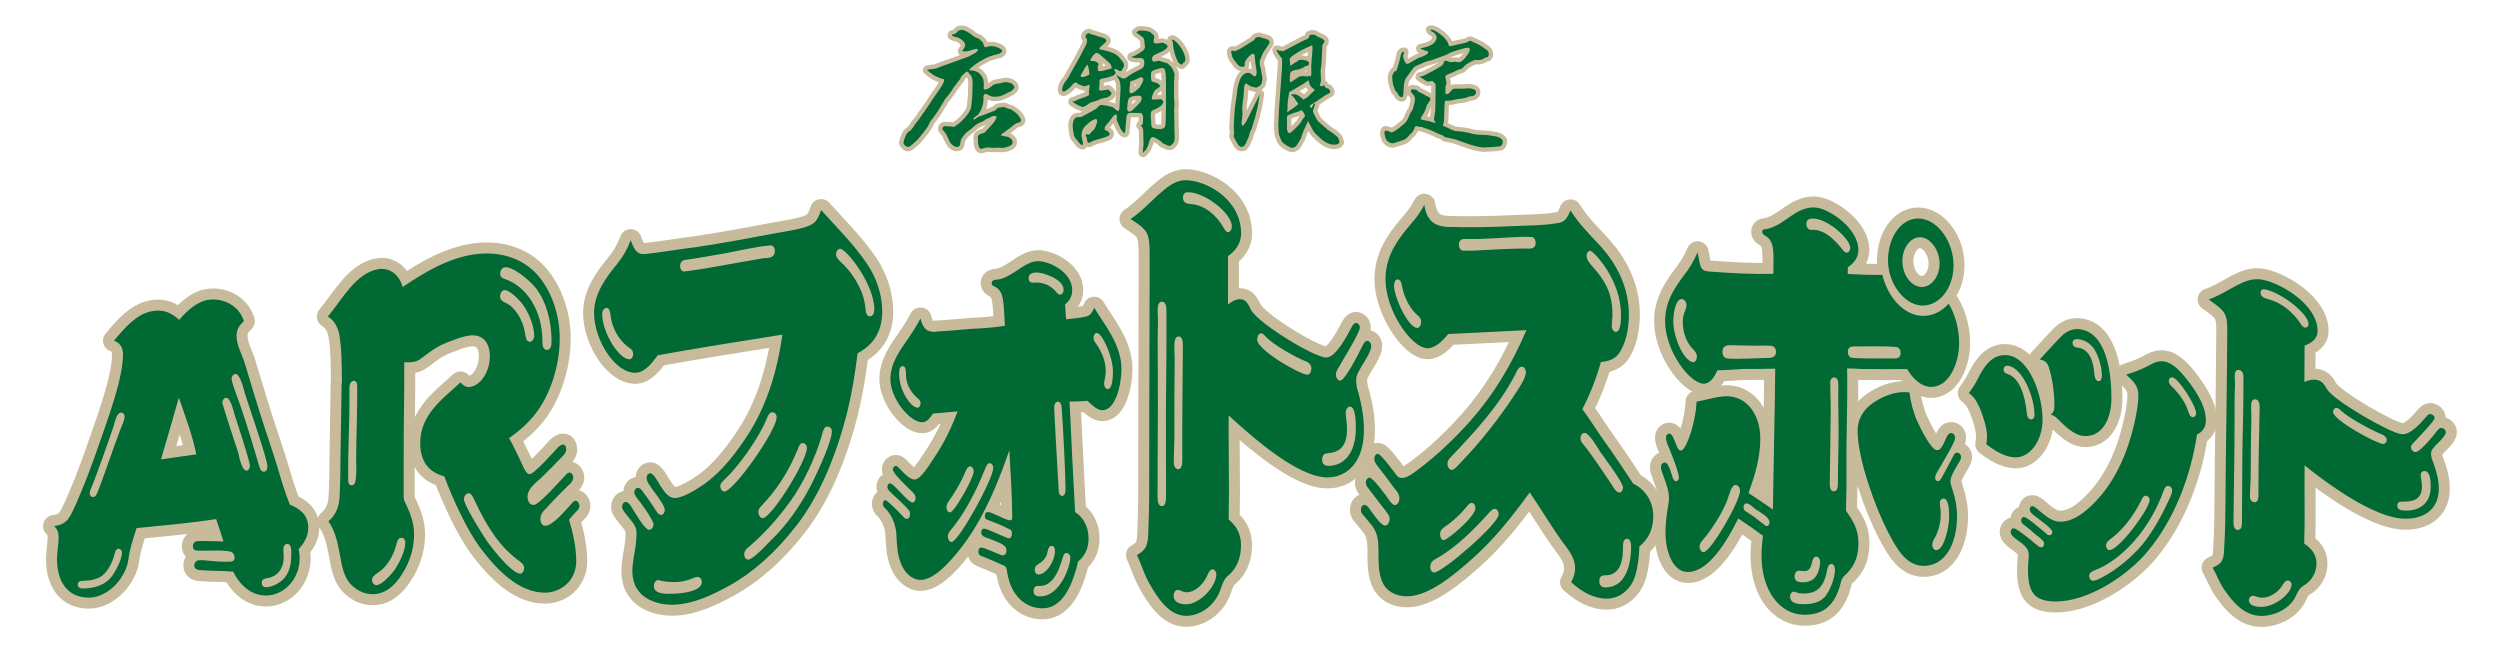
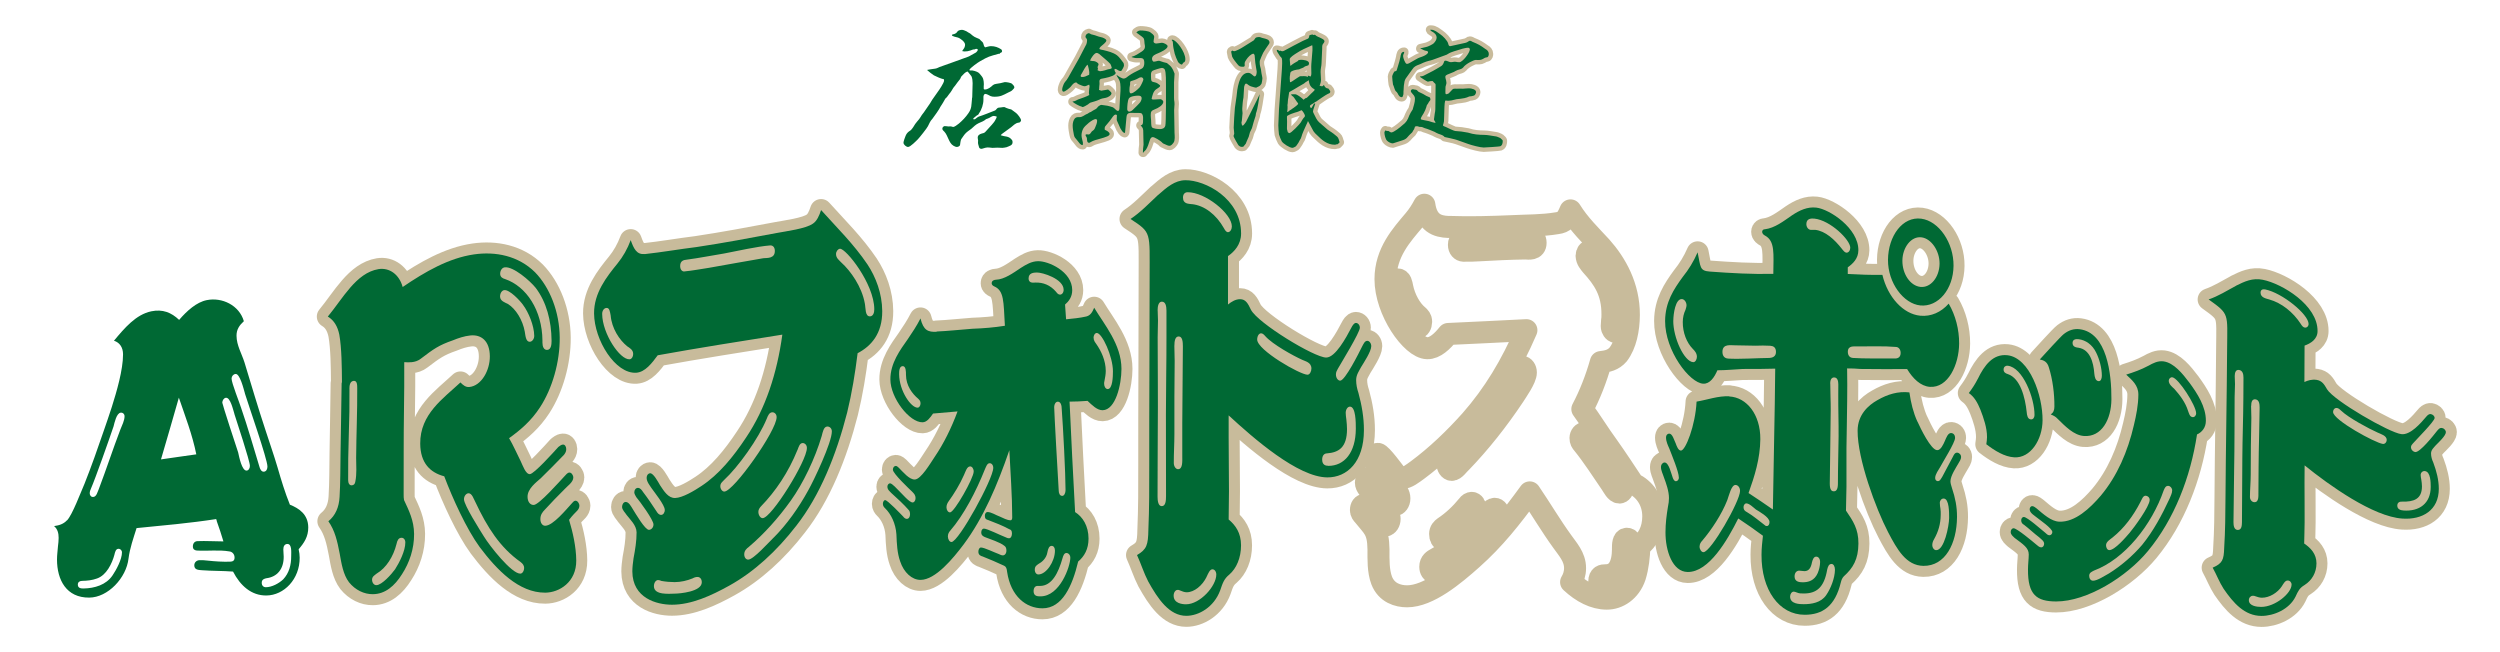
<svg xmlns="http://www.w3.org/2000/svg" id="_レイヤー_2" viewBox="0 0 460 120">
  <defs>
    <style>.cls-1,.cls-2,.cls-3{fill:none;}.cls-2{stroke-width:4.05px;}.cls-2,.cls-3{stroke:#c8bb9b;stroke-linecap:round;stroke-linejoin:round;}.cls-3{stroke-width:1.62px;}.cls-4{fill:#006934;}</style>
  </defs>
  <g id="assets">
-     <path class="cls-3" d="M167.67,23.83c.2-.12.57-.77.72-1.01.22-.32.49-.59.74-.91l.25-.37c.15-.25.3-.49.47-.69l.1-.12,1.19-1.73.37-.62,1.04-1.48c.3-.4,1.11-1.61,1.16-2.05,0-.07-.02-.17-.05-.27-.05-.05-.1-.05-.2-.05-.17,0-1.43-.54-1.63-.67-.42-.3-.84-.59-1.21-.94l.02-.07c.4-.05.77-.15,1.43-.22.25-.02.59-.2.81-.3l2.3-.82c.96-.35,1.9-.67,2.87-1.04l.25-.1c.12-.05,1.26-.69,1.29-.72.1-.12.32-.3.32-.47,0-.22-.27-.2-.42-.17l-.1.07c-.32,0-.57.1-.87.22-.32.12-.69.17-1.04.17-.15,0-.3-.05-.45-.07.1-.15.17-.27.27-.4.17-.2.27-.52.27-.79,0-.52-.91-1.19-1.36-1.31-.2-.05-1.06-.22-1.06-.42,0-.15.22-.17.35-.2.07,0,.15-.05.2-.07.25-.1.37-.25.52-.47.15-.17.57-.25.77-.25.3,0,.57.17.84.27.2.15.44.27.67.4.77.67.77.62,1.68,1.01.1.05.17.17.25.25.22.2.47.37.52.67.07.25.1.47.32.62.37-.07.69-.22,1.06-.22.72,0,1.28.2,1.9.59.07.07.15.2.15.32,0,.22-.17.3-.37.35v.07l-.07.07h-.15c-1.78.49-1.88.47-3.51,1.41-.44.25-1.63,1.11-1.9,1.51v.1l.07.05c.32-.02.59,0,.89.1.67.22.77.3,1.19.84.35.4.4.64.47,1.14.05.3.02.59,0,.89,0,.07.02.15,0,.22v.1c0,.12.05.22.2.22.57,0,1.11-.44,1.51-.82.15-.12.4-.2.59-.22.54-.07,1.04-.17,1.56-.32h.1c.27,0,1.06.12,1.26.32.17.17.42.4.42.64,0,.17-.2.32-.3.44-.22.27-.54.37-.84.52-.96.49-1.38.77-2.52.77-.25,0-.49-.02-.72-.12-.22-.12-.72-.4-.96-.4s-.35.35-.35.54v.52c0,.84-.32,1.83-.82,2.52-.07.25-.25.3-.44.42-.2.15-.37.32-.57.47-.02.05-.02.12-.05.17.12.07.22.05.35,0,.22-.15.49-.42.74-.49.74-.22,1.98-.74,2.77-1.04.25-.07.35-.22.52-.42s.45-.17.69-.2c.12,0,.22-.02.35-.05.07-.02.17-.02.25-.02.12,0,.22.05.32.12l.17.07c.27.1.54.2.84.25.12.05.74.57.91.67.27.22.89.99.89,1.33,0,.12-.12.3-.2.35-.07.07-.27.07-.37.1-.42.07-.94.54-1.24.81l-1.56,1.14c-.15.1-.27.2-.37.35.37.12.74.2,1.11.25.3.07.64.22.82.47.2.17.25.32.25.57,0,.57-.54.67-1.11.91-.12.05-.59.1-.74.12-.69-.05-1.19-.05-1.85,0-1.01-.1-.89-.15-1.88.15-.03,0-.05.02-.07.02h-.12c-.17,0-.35-.1-.4-.3-.17-.62-.22-.57-.17-1.24-.02-.17-.07-.35-.07-.52,0-.44.37-.64.72-.74.27-.05.52-.12.69-.32l1.21-1.33c.3-.32.54-.64.72-1.04.1-.15.15-.27.15-.44-.17-.05-.37-.12-.54-.12-.27,0-.59.25-.84.37-.17.1-.4.15-.57.22-.37.35-.89.54-1.36.74-.54.25-.91.64-1.36,1.04-.35.27-.79.54-1.06.84-.32.32-.54.74-.81,1.09-.12.32-.15.67-.2,1.01-.02.25-.37.4-.59.4s-.42-.12-.62-.22c-.47-.27-.69-.74-.91-1.21-.2-.44-.45-1.06-.77-1.38-.15-.15-.37-.32-.37-.54,0-.25.17-.42.4-.49.25,0,.49.05.74.07.22-.02.25-.02.35-.02.22,0,.44.1.47.12.25,0,.77-.37,1.09-.64.64-.54,1.26-1.19,1.73-1.88.67-.94.54-1.53.67-2.59-.02-.12.03-.25.05-.37l.07-2.59c0-.42-.05-.91-.22-1.28-.05-.07-.59-.74-.69-.86-.52.1-.82.59-1.19.94-.07.12-.12.3-.2.44-.35.42-.67.86-.99,1.31l-.12.12c-.1.12-.27.4-.44.69-.17.27-.27.42-.45.62-.27.4-.52.72-.72.86-.03.12-.82,1.41-.91,1.51-.12.35-1.19,1.85-1.48,2.22-.42.42-.54.84-.82,1.36-.12.3-1.61,2.17-1.85,2.4-.32.32-1.38,1.41-1.8,1.41-.32,0-.84-.42-.84-.77,0-.22.1-.42.15-.64.35-.99.42-1.19,1.33-1.78Z" />
    <path class="cls-3" d="M200.7,6.29c.52.12.99.25,1.46.44.22.05.44.12.67.17.2.07.74.3.74.54,0,.35-.77.89-1.01,1.11-.1.1-.27.27-.27.42s.62.22.74.25c.86.22,1.78.42,2.5.96.47.37.79.89,1.16,1.36.1.12.12.37.12.54,0,.2-.37.84-.52.99-.2,0-.35-.02-.52-.12-.2-.12-.44-.32-.69-.27-.05.27.05.47.22.72-.02.1-.07.2-.15.27-.4.42-1.75.69-2.32.79-.35.05-.54.15-.54.52,0,.07,0,.17.02.27v.22c0,.17-.02.35-.05.52-.03.05,0,.15,0,.2l-.05.35.42.15,1.26-.22s.62.47.62.69c0,.42-.69.77-1.06.84-.44.07-.86.15-1.26.37-.35.17-1.14.4-1.56.52-.15.07-.3.2-.44.32-.3.17-.59.37-.94.49-.07,0-.15-.02-.2-.07-.4-.07-1.38-.62-1.68-.89v-.07c.37,0,.69-.22,1.01-.37.45-.15,1.71-.59,2.05-.82-.05-.15-.07-.3-.07-.42,0-.27.05-.54.07-.82.02-.1.05-.22.05-.35,0-.1-.05-.22-.07-.32-.25.07-.54.3-.84.3s-.77-.25-1.06-.35c-.17-.07-.32-.2-.45-.35-.44-.02-.77.42-1.01.74-.2.25-1.06.96-1.36.96-.22,0-.25-.27-.25-.42,0-.17.05-.32.1-.49.25-.69.25-.67.72-1.24.2-.25.44-.74.62-1.04.54-.99,1.09-1.95,1.66-2.94.44-.86.89-1.75,1.36-2.62.07-.22.12-.47.12-.72,0-.15-.05-.27-.3-.57,0-.4.2-.64.64-.74.1.07.22.12.35.17ZM199.91,21.01c.1-.02.2-.07.3-.15.17-.1.3-.22.49-.25.32-.22.57-.37.91-.54.25-.12.35-.42.59-.57.47-.32.42-.17,1.53-.05.35.05.72.2,1.06.3.2.12.4.32.57.49.1.07.2.17.35.17.22,0,.27-.35.27-.52l.1-1.85c.07-.86.15-1.78.05-2.64-.07-.57-.27-.84-.57-1.31-.05-.07-.07-.17-.12-.25l.07-.02c.27.22.91.64,1.26.64.32,0,.64-.3.89-.49.3-.22.62-.42.94-.59l1.46-.74c.42-.22.49-.67.49-1.09,0-1.06-.57-.84-1.43-.86-.3,0-.62-.1-.89-.17v-.07c.67-.17,1.28-.59,1.85-.96.3-.2.59-.49.59-.86,0-.2-.02-.4-.07-.57-.02-.17-.05-.49-.05-.57-.03-.2-.05-.3-.1-.4-.1-.17-.32-.37-1.28-1.04-.02-.02-.05-.1-.07-.12.22-.17.44-.32.72-.32.49,0,1.51.07,1.88.37.27.22.67.44.67.82,0,.05,0,.12-.02.17-.02.22-.1.47-.1.67,0,.25.3.37.49.37.3,0,.59-.1.89-.12.05-.02.1-.02.17-.02.27,0,1.04.32,1.04.64,0,.52-1.31,1.11-1.73,1.28-.47.2-1.14.42-1.14,1.04,0,.17.12.52.32.52.35,0,.67-.17.99-.17.3.12,1.29.42,1.43.42.54.42.72.62.79.72.27.35.49.84.62,1.24l-.1,1.58v2.87c0,.25.02.52.07.77,0,.12.02.25.02.4,0,.1,0,.17-.02.27-.02.27-.05.54-.05.82l.07,4.17c.03.47.12,1.43-.17,1.8-.2.25-.42.59-.77.59-.27,0-.54-.17-.79-.27-.3-.1-.42-.17-.64-.42-.25-.25-1.29-.91-1.63-.91s-.47.35-.57.64c-.17.54-.35,1.16-.67,1.65-.1.15-.25.27-.39.4-.05.05-.1.12-.12.17h-.07c0-.49.05-.96.12-1.46l-.05-2.25c0-.64-.02-.84-.49-1.31.45-.05.45-.47.45-.82,0-.4.07-.89-.15-1.24-.07-.15-.25-.2-.4-.22-.57,0-1.11,0-1.68-.02h-.07c-.44,0-.72.27-.74.72l-.27,2.87-.07.12c-.4-.12-.59-.54-.79-.86-.12-.25-.25-.52-.35-.79-.3-.64-.32-.69-.32-.86,0-.2.03-.44.03-.77,0-.05-.15-.12-.22-.12-.2,0-.42.22-.52.37-.49.72-.69.96-1.41,1.8-.07.1-.1.25-.1.37,0,.07,0,.17.02.27.3.12.89.4.89.77,0,.4-.87.57-1.14.69l-1.53.44c-.3.1-.57.2-.84.37-.07.05-.17.12-.27.12-.42,0-.37-.57-.4-.84,0-.12-.15-.32-.2-.42-.02-.05-.05-.1-.05-.15,0-.25.39-.12.54-.12.3,0,.47-.37.62-.57.37-.27.45-.3.62-.74.15-.35.35-.81.35-1.21,0-.15-.07-.32-.25-.32-.59,0-2.03,1.23-2.3,1.75-.2.35-.32.84-.32,1.24,0,.44.17.89.25,1.31.02.15,0,.32-.03.49-.44.02-.79-.62-1.04-.91-.3-.35-.52-.54-.59-1.01-.1-.54-.22-1.11-.22-1.68,0-.42.12-1.01.42-1.33.25-.25.57-.22.89-.22.44,0,.84-.35,1.21-.54l.03.05ZM199.15,14.17c.37,0,.72-.15,1.04-.32.07-.05.15-.07.22-.1,0-.15.02-.27.02-.42,0-.27-.2-1.19-.32-1.43-.37.27-.79,1.16-1.04,1.58-.1.15-.3.42-.2.59l.02.07.25.02ZM201,11.23c.35,0,.57.05.86.25.12.07.27.2.27.37,0,.1-.05.2-.1.27-.05.1-.07.2-.07.3,0,.07.03.1.07.15l-.07.32.05.1c.15,0,.25.05.35.12l.52-.07c.3-.05.59-.15.87-.25.25-.1.81-.05.81-.35,0-.07-.2-.62-.25-.67-.49-.52-1.04-.96-1.56-1.41-.25-.22-.62-.62-.99-.62-.4,0-1.09,1.06-1.19,1.41.12.02.27.07.42.07ZM208.43,20.22c.27-.27,1.26-1.21,1.41-1.46.12-.22.22-.44.22-.69,0-.37-.27-.47-.62-.47-.47,0-1.46.1-1.73.52-.25.42-.3,1.51-.3,2,0,.17.15.42.35.42.25,0,.52-.17.67-.32ZM209.69,16.07c.15-.12.69-1.26.69-1.41,0-.25-.17-.44-.42-.44-.17,0-.35.07-.49.17-.47.27-.86.4-1.38.54-.2.07-.15.44-.15.59,0,.07-.05.17-.05.27-.05.22-.07.47-.07.72,0,.2-.03.67.27.67.49,0,1.28-.77,1.61-1.11ZM212.02,18.3c.17.05,1.21-.05,1.51-.05.17,0,.52.27.52.47,0,.64-1.01,1.19-1.53,1.38-.67.27-.79.4-.79,1.11,0,.3.05.62.07.91.03.32-.02,1.06.17,1.31.25.27,1.11.32,1.46.32.47,0,.86-.15.99-.62.15-.52.12-6.3.12-7.29,0-.62.03-2.57-.22-3.04-.1-.2-.35-.3-.54-.3-.22,0-1.58.42-1.73.54-.22.17-.27.42-.27.69v.3c.02.2,0,.74.12.89.07.07.15.12.25.15.62.15.64.12,1.16.52.07.05.15.1.15.22,0,.2-.54.49-.72.62-.54.37-.69,1.11-.84,1.73.02.05.05.1.12.12ZM215.7,7.3c.72,0,2.4,2.25,2.4,3.58,0,.3-.05.54-.35.64l-.27.37c-.27-.02-.62-.3-.74-.54-.27-.52-.4-.91-.59-1.46-.22-1.11-.27-.94-.35-2.17,0-.1-.17-.3-.22-.37.02-.02.07-.05.12-.05Z" />
    <path class="cls-3" d="M227.08,9.43c.27,0,1.31-.54,1.56-.72.25-.15,2.03-1.26,2.05-1.28.1-.1.2-.27.3-.42.1-.15.49-.2.67-.2.15,0,.27.05.4.1.15.05.27.1.42.12.39.1,1.11.22,1.11.77,0,.2-.12.32-.22.47-.3.47-.64.89-.91,1.38-.02.07-.07.12-.1.2-.2.4-.35.81-.52,1.23-.07.15-.05.37-.05.52,0,.4.12.77.22,1.14.07.49.12,1.01.25,1.48,0,.07.02.15.02.22,0,.1-.1.86-.15.94-.15.22-.25.35-.32.4-.1.07-.22.15-.47.25-.07.02-.15.1-.22.1-.12,0-.25-.05-.37-.07-.42-.1-.77-.2-1.11-.47-.1-.1-.22-.2-.37-.2-.22,0-.3.42-.35.59l-.12,1.95c-.17.91-.15,1.16-.22,1.98v.32c0,.2.02.4.05.59l-.1,1.09c0,.2-.05.42-.1.64,0,.12.07.57.22.57s.54-.57.62-.69l2.12-4.25.05-.12.35-.74c-.17.99-.35,2.64-.69,3.53l-.07.47c-.25.74-.47,1.48-.67,2.25l-.37.77c-.05.12-.07.25-.1.37-.07.32-.17.62-.32.89-.15.27-.22.57-.35.84l-.44.54s-.17.05-.25.05c-.3,0-.49-.12-.69-.35-.12-.15-.87-1.51-.87-1.63s.07-.27.12-.4v-.1c0-.27-.05-.54-.07-.82,0-.1-.02-.17-.02-.25,0-.4.17-3.33.22-3.63l.3-2.08c.12-1.24.4-4.37,2.15-4.37.4,0,.67.3.96.54.05.05.12.12.2.12.35,0,.4-.59.4-.84,0-.1,0-.17-.03-.27-.2-1.11-.27-1.63-.35-2.77-.02-.12-.1-.22-.2-.3-.47.02-1.04.67-1.29,1.04-.17.25-.35.49-.35.79,0,.1.02.2.02.3,0,.12-.07.27-.22.27-.67,0-.74.02-1.19-.54-.2-.22-.84-1.09-.91-1.33-.05-.2-.1-.4-.12-.59-.02-.07-.05-.17-.05-.25,0-.15.1-.22.22-.27.07.05.2.12.32.12ZM235.26,9.28s.1.07.15.1l.17-.07c.1.05.22.12.35.12.22,0,.47-.15.64-.25l1.61-.86,1.53-.79c.27-.12.52-.25.79-.35.22-.07.32-.17.37-.4,0-.1.02-.17.05-.27.12-.07.25-.12.4-.12l.1-.07c.1.05.2.12.3.12.07,0,.15-.02.22-.05.45.42.74.4,1.24.69.22.12.52.25.52.54,0,.15-.22.4-.32.54-.12.22-.1.57-.1.82l-.12,2.64c0,.27-.05.54-.1.82-.05.27-.07.54-.07.81,0,.47.07.94.07,1.41,0,.4-.12.77-.25,1.14l.12.05.12-.07.15.12c.15,0,.3-.17.4-.27.17.4.35.62.82.67.1.17.35.37.35.59,0,.25-.27.32-.47.4-.35.15-1.8,1.16-2.17,1.43-.05.02-.1.05-.15.05-.17.17-.35.27-.54.37-.12.07-.42.22-.42.37s.12.27.2.4c.1-.05.15-.12.2-.22l.37-.64.22.02c-.1.42-.42,1.09-.42,1.46,0,.12.12.3.17.42.22.47.57,1.21.94,1.53l1.58,1.38c.49.32,1.01.64,1.46,1.04.47.37.52.44.69,1.11l.07.15-.35.37c-.17,0-.35.05-.49.1h-.05c-1.41,0-2.37-.86-3.31-1.8-.22-.2-.47-.44-.62-.69l-.99-1.83h-.05c-.03.12-.1.3-.25.59-.32.67-.82,1.8-.91,2.22-.07.27-.17.47-.35.72-.12.27-.25.49-.42.72-.15.22-.25.4-.49.49-.12.05-.27.15-.42.15-.49,0-1.7-.77-1.95-1.19-.15-.25-.44-.99-.52-1.28-.07-.4-.1-1.21-.12-1.66l.12-2.89.54-7.46c.03-.44.1-1.63-.02-2-.07-.15-.22-.27-.32-.37-.17-.3-.37-.59-.54-.86-.03-.05-.05-.12-.05-.17l-.02-.15c.17-.02.25.02.37.12ZM237.23,24.5c.37,0,1.88-1.63,2.12-1.98.15-.25.3-.57.49-.79.1-.1.27-.25.27-.42,0-.25-.42-.89-.62-1.04-.39.17-.77.35-1.19.44-.3.07-1.14.4-1.38.57-.15.07-.12.27-.12.4,0,.25.02.47.02.69,0,.42-.02.84-.02,1.23,0,.15.02.27.07.42l.07.27c.07.05.17.2.27.2ZM238.02,19.85c.12-.07.84-.62.84-.74s-.17-.3-.25-.4c-.15-.25-.3-.47-.47-.69-.07-.07-.12-.15-.17-.22-.22-.12-.32-.22-.42-.44.25,0,.47-.02.72-.02.42,0,1.14.62,1.46.89.05.05.07.1.15.12l.27-.25c.37-.05.42-.25.86-.64.15-.2.89-.77.89-.94,0-.1-.22-.2-.32-.25-.17-.1-.35-.32-.47-.49-.2-.3-.25-.69-.32-1.04-.12.15-.3.22-.45.32-.15.07-.27.2-.39.3-.35.2-.67.37-.99.57-.57.35-1.14.69-1.73,1.01-.07.15-.12.79-.17,1.01-.05.25-.1.49-.1.74-.03.22,0,.42-.07.64,0,.1.02.17.02.27,0,.27,0,.59-.05.86-.02.02-.02.07-.02.1s0,.05.02.05c.15,0,.35-.22.45-.3.05-.05.15-.07.2-.1.17-.15.35-.25.52-.37ZM237.48,12.1c.4-.35.86-.62,1.31-.86.05-.02.1-.12.12-.17.15-.02.32-.07.47-.07.4,0,1.48.1,1.48.64,0,.15-.05.27-.12.37-.15.07-.35.12-.52.17-.12.02-.25.15-.35.22-.17.1-.37.17-.54.22-.25.17-.44.17-.72.2-.22.02-.74.17-.94.3-.17.1-.25.2-.27.42,0,.17-.05.35-.07.49-.02.15-.02.3-.02.42,0,.25.02.47.05.69.35-.07.64-.37.94-.54.3-.2.59-.4.89-.57.25,0,.49-.02.77-.02.22,0,.47.02.67.17l.02-.27.52.17c.1-.2.12-.4.12-.62,0-.57-.05-1.16,0-1.73l.2-2.45c0-.15.02-.89-.05-.96-1.04.47-2.05.89-2.99,1.53-.25.17-1.16.72-1.14,1.06l.1,1.16.07.02Z" />
    <path class="cls-3" d="M255.48,24.1c.12.07.37.27.52.27.47,0,1.68-.99,2.05-1.33.72-.52.96-.99,1.26-1.8.1-.25.44-.86.62-1.09.17-.64.42-1.28.42-1.95,0-.59-.27-.67-.67-1.21-.05-.07-.07-.15-.1-.25.07-.2.17-.32.37-.32.12,0,.27.05.37.07.37,0,.44.15.69.4.37.15.69.35.84.4.47.3.69.42,1.21.62.05,0,.07.07.07.1.05.1.07.2.07.3,0,.07-.03.1-.05.15-.35.4-.3.52-.57.84-.07.07-.1.25-.12.35-.12.42-.3.84-.52,1.21-.12.22-.52.77-.52,1.01,0,.05.03.07.05.1.1.07,1.26.27,1.46.32.4.12.74.25,1.14.32l.05-.05v-.07c-.07-.15-.27-.37-.27-.52l.15-1.11c.05-.25.1-.49.1-.74l.03-2.2.02-2.25-.02-.22c-.2-.17-.37-.35-.52-.54-.25,0-.47.02-.69.07-.07.02-.12.05-.2.05-.12,0-1.31-.77-1.46-.89l.03-.07c.3-.02.57-.07.81-.22l1.58-.81c1.68-.99,1.73-.84,2.05-1.73.02-.1.12-.15.22-.15.25,0,.49.15.72.22.1.05.2.05.32.05h.12c.91-.17.72.02,1.41.02.59,0,1.93-1.75,1.93-2.35,0-.17-.12-.32-.32-.32-.32,0-.67.1-.99.17l-1.61.49c-.37.12-.79.27-1.09.47-.07.05-.17.12-.25.15l-1.75.64c-1.56.59-.96.3-2.03.64-.37.12-.69.27-1.04.44-.42.15-.91.32-1.24.64-.27.3-1.14,1.58-1.48,2.03-.1.15-.17.35-.22.54-.12.54-.15,1.04-.17,1.58-.07.44.05.72-.12,1.06-.05.12-.07.25-.22.25-.44,0-.62-.44-.79-.77-.1-.15-.22-.27-.35-.37-.22-.37-.27-.81-.47-1.19-.05-.49-.15-.99-.15-1.48,0-.15.25-.72.35-.84.07-.1.2-.12.32-.15.15-.05.17-.15.2-.27l.44-1.46c.07-.27.15-.54.2-.82.07-.44.12-1.01.69-.99.02.15,0,.22-.07.35s-.12.27-.12.42c0,.35.32,1.21.59,1.41.15.07.37,0,.49-.07l1.66-.94c.22-.12.47-.17.72-.27.4-.15.86-.35,1.11-.69.05-.2,0-.32-.2-.37-.37-.05-.64-.17-.96-.35l-.22-.07.02-.07c.35-.1.72-.17,1.06-.25.3-.05,1.16-.47,1.36-.67.25-.27.54-.64.54-1.04,0-.59-.47-.94-.91-1.16-.15-.07-.22-.15-.27-.3h.17c.64,0,1.14.47,1.66.82.49.32,1.36,1.19,1.48,1.75.05.25.15.52.44.44l2.69-.59c.22-.05.39-.12.59-.27.07-.07.17-.12.27-.12.17,0,.35.12.49.2,1.01.4,1.48.67,2.35,1.31.35.17.64.49.64.91,0,.22-.07.57-.32.62-.35.05-.49.12-.79.32-.42.25-.87.17-1.33.17-.3,0-1.78.67-2.3,1.41-.2.25-.69.35-.99.44-.25.1-.47.2-.69.35-.12.07-.84.32-1.21.49-.17.1-.37.17-.37.4,0,.25.1.49.15.72.03.12.05.27.05.4,0,.25-.12.47-.17.72,0,.32-.02.67-.02,1.01,0,.1,0,.37.15.37s.32-.1.45-.15l.74-.77c.12-.15.62-.1.79-.1.37-.02.74-.02,1.09,0,.37-.02.77-.07,1.14-.07.4,0,1.28.17,1.28.69,0,.2-.17.57-.37.64-.3.1-.57.15-.89.17-.3.15-.54.22-.86.3-.49.1-.96.15-1.46.2-.62.15-1.28.37-1.93.25-.05,0-.12,0-.17.02-.15.44-.15,1.73-.17,2.27l-.05,1.51c0,.15-.1.35-.12.52-.02.05-.07.15-.07.22,0,.15.4.27.52.32.32.15,1.48.72,1.73.74,1.29.12.99.05,2.35.3,1.09.35,1.93.4,3.04.42.54,0,1.36.17,1.93.25.3.02.59.15.86.27.15.07.25.15.35.27.07.07.22.17.22.3,0,.4-.07.86-.49,1.01-.15.05-2.72.22-3.01.22-.64,0-2.2-.42-2.82-.64l-2.17-.77-.35-.1c-.12-.05-1.61-.37-1.85-.42l-.17-.17c-.25-.22-.72-.32-1.01-.44-.25-.1-.47-.22-.69-.35-.62-.25-1.21-.52-1.85-.69l-.27-.12c-.2-.1-.42-.1-.67-.1-.12-.05-.3-.12-.42-.12s-.25.02-.37.07l-.17.49c-.1.12-.17.25-.25.4-.05.05-.07.12-.1.17-.37.32-.69.67-1.01,1.04-.07.1-.25.17-.35.25-.3.17-.81.27-1.19.42-.12.02-.99.3-1.01.32-.37,0-.82-.25-1.06-.49-.3-.27-.49-1.11-.49-1.48,0-.15.1-.3.17-.42.2.12.42.1.62.12Z" />
    <path class="cls-4" d="M167.67,23.83c.2-.12.57-.77.72-1.01.22-.32.49-.59.74-.91l.25-.37c.15-.25.3-.49.47-.69l.1-.12,1.19-1.73.37-.62,1.04-1.48c.3-.4,1.11-1.61,1.16-2.05,0-.07-.02-.17-.05-.27-.05-.05-.1-.05-.2-.05-.17,0-1.43-.54-1.63-.67-.42-.3-.84-.59-1.21-.94l.02-.07c.4-.05.77-.15,1.43-.22.25-.02.59-.2.81-.3l2.3-.82c.96-.35,1.9-.67,2.87-1.04l.25-.1c.12-.05,1.26-.69,1.29-.72.1-.12.32-.3.32-.47,0-.22-.27-.2-.42-.17l-.1.07c-.32,0-.57.1-.87.22-.32.12-.69.17-1.04.17-.15,0-.3-.05-.45-.07.1-.15.17-.27.27-.4.17-.2.27-.52.27-.79,0-.52-.91-1.19-1.36-1.31-.2-.05-1.06-.22-1.06-.42,0-.15.22-.17.35-.2.07,0,.15-.05.2-.07.25-.1.37-.25.52-.47.15-.17.57-.25.77-.25.3,0,.57.17.84.27.2.15.44.27.67.4.77.67.77.62,1.68,1.01.1.05.17.17.25.25.22.2.47.37.52.67.07.25.1.47.32.62.37-.07.69-.22,1.06-.22.72,0,1.28.2,1.9.59.07.07.15.2.15.32,0,.22-.17.3-.37.35v.07l-.07.07h-.15c-1.78.49-1.88.47-3.51,1.41-.44.25-1.63,1.11-1.9,1.51v.1l.07.05c.32-.02.59,0,.89.1.67.22.77.3,1.19.84.35.4.4.64.47,1.14.05.3.02.59,0,.89,0,.07.02.15,0,.22v.1c0,.12.05.22.2.22.57,0,1.11-.44,1.51-.82.15-.12.4-.2.59-.22.54-.07,1.04-.17,1.56-.32h.1c.27,0,1.06.12,1.26.32.17.17.42.4.42.64,0,.17-.2.32-.3.44-.22.27-.54.37-.84.52-.96.49-1.38.77-2.52.77-.25,0-.49-.02-.72-.12-.22-.12-.72-.4-.96-.4s-.35.35-.35.54v.52c0,.84-.32,1.83-.82,2.52-.07.25-.25.3-.44.42-.2.15-.37.32-.57.47-.02.05-.02.12-.05.17.12.07.22.05.35,0,.22-.15.49-.42.74-.49.74-.22,1.98-.74,2.77-1.04.25-.07.35-.22.52-.42s.45-.17.69-.2c.12,0,.22-.02.35-.05.07-.02.17-.02.25-.02.12,0,.22.05.32.12l.17.07c.27.1.54.2.84.25.12.05.74.57.91.67.27.22.89.99.89,1.33,0,.12-.12.3-.2.35-.07.07-.27.07-.37.1-.42.07-.94.54-1.24.81l-1.56,1.14c-.15.1-.27.2-.37.35.37.12.74.2,1.11.25.3.07.64.22.82.47.2.17.25.32.25.57,0,.57-.54.67-1.11.91-.12.05-.59.1-.74.12-.69-.05-1.19-.05-1.85,0-1.01-.1-.89-.15-1.88.15-.03,0-.05.02-.07.02h-.12c-.17,0-.35-.1-.4-.3-.17-.62-.22-.57-.17-1.24-.02-.17-.07-.35-.07-.52,0-.44.37-.64.72-.74.27-.05.52-.12.69-.32l1.21-1.33c.3-.32.54-.64.72-1.04.1-.15.15-.27.15-.44-.17-.05-.37-.12-.54-.12-.27,0-.59.25-.84.37-.17.1-.4.15-.57.22-.37.35-.89.54-1.36.74-.54.25-.91.64-1.36,1.04-.35.27-.79.54-1.06.84-.32.32-.54.74-.81,1.09-.12.32-.15.67-.2,1.01-.02.25-.37.4-.59.4s-.42-.12-.62-.22c-.47-.27-.69-.74-.91-1.21-.2-.44-.45-1.06-.77-1.38-.15-.15-.37-.32-.37-.54,0-.25.17-.42.4-.49.25,0,.49.05.74.07.22-.02.25-.02.35-.02.22,0,.44.1.47.12.25,0,.77-.37,1.09-.64.64-.54,1.26-1.19,1.73-1.88.67-.94.54-1.53.67-2.59-.02-.12.03-.25.05-.37l.07-2.59c0-.42-.05-.91-.22-1.28-.05-.07-.59-.74-.69-.86-.52.1-.82.59-1.19.94-.07.12-.12.3-.2.44-.35.42-.67.86-.99,1.31l-.12.12c-.1.12-.27.4-.44.69-.17.27-.27.42-.45.62-.27.4-.52.72-.72.86-.03.12-.82,1.41-.91,1.51-.12.35-1.19,1.85-1.48,2.22-.42.42-.54.84-.82,1.36-.12.3-1.61,2.17-1.85,2.4-.32.32-1.38,1.41-1.8,1.41-.32,0-.84-.42-.84-.77,0-.22.1-.42.15-.64.35-.99.42-1.19,1.33-1.78Z" />
    <path class="cls-4" d="M200.7,6.29c.52.12.99.25,1.46.44.22.05.44.12.67.17.2.07.74.3.74.54,0,.35-.77.89-1.01,1.11-.1.1-.27.27-.27.42s.62.22.74.25c.86.22,1.78.42,2.5.96.47.37.79.89,1.16,1.36.1.12.12.37.12.54,0,.2-.37.84-.52.99-.2,0-.35-.02-.52-.12-.2-.12-.44-.32-.69-.27-.05.27.05.47.22.72-.02.1-.07.2-.15.27-.4.42-1.75.69-2.32.79-.35.05-.54.15-.54.52,0,.07,0,.17.02.27v.22c0,.17-.02.35-.05.52-.03.05,0,.15,0,.2l-.05.35.42.15,1.26-.22s.62.47.62.69c0,.42-.69.77-1.06.84-.44.07-.86.15-1.26.37-.35.17-1.14.4-1.56.52-.15.07-.3.2-.44.32-.3.17-.59.37-.94.49-.07,0-.15-.02-.2-.07-.4-.07-1.38-.62-1.68-.89v-.07c.37,0,.69-.22,1.01-.37.45-.15,1.71-.59,2.05-.82-.05-.15-.07-.3-.07-.42,0-.27.05-.54.07-.82.02-.1.05-.22.05-.35,0-.1-.05-.22-.07-.32-.25.07-.54.3-.84.3s-.77-.25-1.06-.35c-.17-.07-.32-.2-.45-.35-.44-.02-.77.42-1.01.74-.2.25-1.06.96-1.36.96-.22,0-.25-.27-.25-.42,0-.17.05-.32.1-.49.25-.69.25-.67.72-1.24.2-.25.44-.74.62-1.04.54-.99,1.09-1.95,1.66-2.94.44-.86.89-1.75,1.36-2.62.07-.22.12-.47.12-.72,0-.15-.05-.27-.3-.57,0-.4.2-.64.64-.74.1.07.22.12.35.17ZM199.91,21.01c.1-.02.2-.07.3-.15.17-.1.3-.22.49-.25.32-.22.57-.37.91-.54.25-.12.35-.42.59-.57.47-.32.42-.17,1.53-.05.35.05.72.2,1.06.3.2.12.4.32.57.49.1.07.2.17.35.17.22,0,.27-.35.27-.52l.1-1.85c.07-.86.15-1.78.05-2.64-.07-.57-.27-.84-.57-1.31-.05-.07-.07-.17-.12-.25l.07-.02c.27.22.91.64,1.26.64.32,0,.64-.3.89-.49.3-.22.62-.42.94-.59l1.46-.74c.42-.22.49-.67.49-1.09,0-1.06-.57-.84-1.43-.86-.3,0-.62-.1-.89-.17v-.07c.67-.17,1.28-.59,1.85-.96.3-.2.59-.49.59-.86,0-.2-.02-.4-.07-.57-.02-.17-.05-.49-.05-.57-.03-.2-.05-.3-.1-.4-.1-.17-.32-.37-1.28-1.04-.02-.02-.05-.1-.07-.12.22-.17.44-.32.72-.32.49,0,1.51.07,1.88.37.27.22.67.44.67.82,0,.05,0,.12-.02.17-.02.22-.1.47-.1.67,0,.25.3.37.49.37.3,0,.59-.1.89-.12.05-.02.1-.02.17-.02.27,0,1.04.32,1.04.64,0,.52-1.31,1.11-1.73,1.28-.47.2-1.14.42-1.14,1.04,0,.17.12.52.32.52.35,0,.67-.17.99-.17.3.12,1.29.42,1.43.42.54.42.72.62.79.72.27.35.49.84.62,1.24l-.1,1.58v2.87c0,.25.02.52.07.77,0,.12.02.25.02.4,0,.1,0,.17-.02.27-.02.27-.05.54-.05.82l.07,4.17c.03.47.12,1.43-.17,1.8-.2.25-.42.59-.77.59-.27,0-.54-.17-.79-.27-.3-.1-.42-.17-.64-.42-.25-.25-1.29-.91-1.63-.91s-.47.35-.57.64c-.17.54-.35,1.16-.67,1.65-.1.15-.25.27-.39.4-.05.05-.1.12-.12.17h-.07c0-.49.05-.96.12-1.46l-.05-2.25c0-.64-.02-.84-.49-1.31.45-.05.45-.47.45-.82,0-.4.07-.89-.15-1.24-.07-.15-.25-.2-.4-.22-.57,0-1.11,0-1.68-.02h-.07c-.44,0-.72.27-.74.72l-.27,2.87-.07.12c-.4-.12-.59-.54-.79-.86-.12-.25-.25-.52-.35-.79-.3-.64-.32-.69-.32-.86,0-.2.03-.44.03-.77,0-.05-.15-.12-.22-.12-.2,0-.42.22-.52.37-.49.72-.69.96-1.41,1.8-.07.1-.1.25-.1.37,0,.07,0,.17.02.27.3.12.89.4.89.77,0,.4-.87.57-1.14.69l-1.53.44c-.3.1-.57.2-.84.37-.07.05-.17.12-.27.12-.42,0-.37-.57-.4-.84,0-.12-.15-.32-.2-.42-.02-.05-.05-.1-.05-.15,0-.25.39-.12.54-.12.3,0,.47-.37.62-.57.37-.27.45-.3.62-.74.15-.35.35-.81.35-1.21,0-.15-.07-.32-.25-.32-.59,0-2.03,1.23-2.3,1.75-.2.35-.32.84-.32,1.24,0,.44.17.89.25,1.31.02.15,0,.32-.03.49-.44.02-.79-.62-1.04-.91-.3-.35-.52-.54-.59-1.01-.1-.54-.22-1.11-.22-1.68,0-.42.12-1.01.42-1.33.25-.25.57-.22.89-.22.44,0,.84-.35,1.21-.54l.03.05ZM199.15,14.17c.37,0,.72-.15,1.04-.32.07-.05.15-.07.22-.1,0-.15.02-.27.02-.42,0-.27-.2-1.19-.32-1.43-.37.27-.79,1.16-1.04,1.58-.1.15-.3.42-.2.59l.02.07.25.02ZM201,11.23c.35,0,.57.05.86.25.12.07.27.2.27.37,0,.1-.05.2-.1.27-.05.1-.07.2-.07.3,0,.07.03.1.07.15l-.07.32.05.1c.15,0,.25.05.35.12l.52-.07c.3-.05.59-.15.87-.25.25-.1.81-.05.81-.35,0-.07-.2-.62-.25-.67-.49-.52-1.04-.96-1.56-1.41-.25-.22-.62-.62-.99-.62-.4,0-1.09,1.06-1.19,1.41.12.02.27.07.42.07ZM208.43,20.22c.27-.27,1.26-1.21,1.41-1.46.12-.22.22-.44.22-.69,0-.37-.27-.47-.62-.47-.47,0-1.46.1-1.73.52-.25.42-.3,1.51-.3,2,0,.17.15.42.35.42.25,0,.52-.17.67-.32ZM209.69,16.07c.15-.12.69-1.26.69-1.41,0-.25-.17-.44-.42-.44-.17,0-.35.07-.49.17-.47.27-.86.4-1.38.54-.2.07-.15.44-.15.59,0,.07-.05.17-.05.27-.05.22-.07.47-.07.72,0,.2-.03.67.27.67.49,0,1.28-.77,1.61-1.11ZM212.02,18.3c.17.05,1.21-.05,1.51-.05.17,0,.52.27.52.47,0,.64-1.01,1.19-1.53,1.38-.67.27-.79.4-.79,1.11,0,.3.05.62.07.91.03.32-.02,1.06.17,1.31.25.27,1.11.32,1.46.32.47,0,.86-.15.99-.62.15-.52.12-6.3.12-7.29,0-.62.03-2.57-.22-3.04-.1-.2-.35-.3-.54-.3-.22,0-1.58.42-1.73.54-.22.17-.27.42-.27.69v.3c.02.2,0,.74.12.89.07.07.15.12.25.15.62.15.64.12,1.16.52.07.05.15.1.15.22,0,.2-.54.49-.72.62-.54.37-.69,1.11-.84,1.73.02.05.05.1.12.12ZM215.7,7.3c.72,0,2.4,2.25,2.4,3.58,0,.3-.05.54-.35.64l-.27.37c-.27-.02-.62-.3-.74-.54-.27-.52-.4-.91-.59-1.46-.22-1.11-.27-.94-.35-2.17,0-.1-.17-.3-.22-.37.02-.02.07-.05.12-.05Z" />
    <path class="cls-4" d="M227.08,9.43c.27,0,1.31-.54,1.56-.72.25-.15,2.03-1.26,2.05-1.28.1-.1.2-.27.3-.42.1-.15.49-.2.67-.2.15,0,.27.05.4.1.15.05.27.1.42.12.39.1,1.11.22,1.11.77,0,.2-.12.32-.22.47-.3.47-.64.89-.91,1.38-.02.07-.07.12-.1.2-.2.4-.35.81-.52,1.23-.07.15-.05.37-.05.52,0,.4.12.77.22,1.14.07.49.12,1.01.25,1.48,0,.07.02.15.02.22,0,.1-.1.86-.15.94-.15.22-.25.35-.32.4-.1.07-.22.15-.47.25-.07.02-.15.1-.22.1-.12,0-.25-.05-.37-.07-.42-.1-.77-.2-1.11-.47-.1-.1-.22-.2-.37-.2-.22,0-.3.42-.35.59l-.12,1.95c-.17.91-.15,1.16-.22,1.98v.32c0,.2.02.4.05.59l-.1,1.09c0,.2-.05.42-.1.64,0,.12.07.57.22.57s.54-.57.62-.69l2.12-4.25.05-.12.35-.74c-.17.99-.35,2.64-.69,3.53l-.07.47c-.25.74-.47,1.48-.67,2.25l-.37.77c-.05.12-.07.25-.1.37-.07.32-.17.62-.32.89-.15.27-.22.57-.35.84l-.44.54s-.17.05-.25.05c-.3,0-.49-.12-.69-.35-.12-.15-.87-1.51-.87-1.63s.07-.27.12-.4v-.1c0-.27-.05-.54-.07-.82,0-.1-.02-.17-.02-.25,0-.4.17-3.33.22-3.63l.3-2.08c.12-1.24.4-4.37,2.15-4.37.4,0,.67.3.96.54.05.05.12.12.2.12.35,0,.4-.59.4-.84,0-.1,0-.17-.03-.27-.2-1.11-.27-1.63-.35-2.77-.02-.12-.1-.22-.2-.3-.47.02-1.04.67-1.29,1.04-.17.25-.35.49-.35.79,0,.1.02.2.02.3,0,.12-.07.27-.22.27-.67,0-.74.02-1.19-.54-.2-.22-.84-1.09-.91-1.33-.05-.2-.1-.4-.12-.59-.02-.07-.05-.17-.05-.25,0-.15.1-.22.22-.27.07.05.2.12.32.12ZM235.26,9.28s.1.07.15.1l.17-.07c.1.05.22.12.35.12.22,0,.47-.15.64-.25l1.61-.86,1.53-.79c.27-.12.52-.25.79-.35.22-.07.32-.17.37-.4,0-.1.02-.17.05-.27.12-.07.25-.12.4-.12l.1-.07c.1.05.2.12.3.12.07,0,.15-.02.22-.05.45.42.74.4,1.24.69.22.12.52.25.52.54,0,.15-.22.4-.32.54-.12.22-.1.57-.1.82l-.12,2.64c0,.27-.05.54-.1.82-.05.27-.07.54-.07.81,0,.47.07.94.07,1.41,0,.4-.12.77-.25,1.14l.12.05.12-.07.15.12c.15,0,.3-.17.4-.27.17.4.35.62.82.67.1.17.35.37.35.59,0,.25-.27.32-.47.4-.35.15-1.8,1.16-2.17,1.43-.05.02-.1.05-.15.05-.17.17-.35.27-.54.37-.12.07-.42.22-.42.37s.12.27.2.4c.1-.05.15-.12.2-.22l.37-.64.22.02c-.1.42-.42,1.09-.42,1.46,0,.12.12.3.17.42.22.47.57,1.21.94,1.53l1.58,1.38c.49.32,1.01.64,1.46,1.04.47.37.52.44.69,1.11l.07.15-.35.37c-.17,0-.35.05-.49.1h-.05c-1.41,0-2.37-.86-3.31-1.8-.22-.2-.47-.44-.62-.69l-.99-1.83h-.05c-.03.12-.1.3-.25.59-.32.67-.82,1.8-.91,2.22-.07.27-.17.47-.35.72-.12.27-.25.49-.42.72-.15.22-.25.4-.49.49-.12.05-.27.15-.42.15-.49,0-1.7-.77-1.95-1.19-.15-.25-.44-.99-.52-1.28-.07-.4-.1-1.21-.12-1.66l.12-2.89.54-7.46c.03-.44.1-1.63-.02-2-.07-.15-.22-.27-.32-.37-.17-.3-.37-.59-.54-.86-.03-.05-.05-.12-.05-.17l-.02-.15c.17-.02.25.02.37.12ZM237.23,24.5c.37,0,1.88-1.63,2.12-1.98.15-.25.3-.57.49-.79.1-.1.27-.25.27-.42,0-.25-.42-.89-.62-1.04-.39.17-.77.35-1.19.44-.3.07-1.14.4-1.38.57-.15.07-.12.27-.12.4,0,.25.02.47.02.69,0,.42-.02.84-.02,1.23,0,.15.02.27.07.42l.07.27c.07.05.17.2.27.2ZM238.02,19.85c.12-.07.84-.62.84-.74s-.17-.3-.25-.4c-.15-.25-.3-.47-.47-.69-.07-.07-.12-.15-.17-.22-.22-.12-.32-.22-.42-.44.25,0,.47-.02.72-.02.42,0,1.14.62,1.46.89.05.05.07.1.15.12l.27-.25c.37-.05.42-.25.86-.64.15-.2.89-.77.89-.94,0-.1-.22-.2-.32-.25-.17-.1-.35-.32-.47-.49-.2-.3-.25-.69-.32-1.04-.12.15-.3.22-.45.32-.15.07-.27.2-.39.3-.35.2-.67.37-.99.57-.57.35-1.14.69-1.73,1.01-.07.15-.12.79-.17,1.01-.05.25-.1.49-.1.74-.03.22,0,.42-.07.64,0,.1.02.17.02.27,0,.27,0,.59-.05.86-.02.02-.02.07-.02.1s0,.05.02.05c.15,0,.35-.22.45-.3.05-.05.15-.07.2-.1.17-.15.35-.25.52-.37ZM237.48,12.1c.4-.35.86-.62,1.31-.86.05-.02.1-.12.12-.17.15-.02.32-.07.47-.07.4,0,1.48.1,1.48.64,0,.15-.05.27-.12.37-.15.07-.35.12-.52.17-.12.02-.25.15-.35.22-.17.1-.37.17-.54.22-.25.17-.44.17-.72.2-.22.02-.74.17-.94.3-.17.1-.25.2-.27.42,0,.17-.05.35-.07.49-.02.15-.02.3-.02.42,0,.25.02.47.05.69.35-.07.64-.37.94-.54.3-.2.59-.4.89-.57.25,0,.49-.02.77-.02.22,0,.47.02.67.17l.02-.27.52.17c.1-.2.12-.4.12-.62,0-.57-.05-1.16,0-1.73l.2-2.45c0-.15.02-.89-.05-.96-1.04.47-2.05.89-2.99,1.53-.25.17-1.16.72-1.14,1.06l.1,1.16.07.02Z" />
    <path class="cls-4" d="M255.48,24.1c.12.07.37.27.52.27.47,0,1.68-.99,2.05-1.33.72-.52.96-.99,1.26-1.8.1-.25.44-.86.62-1.09.17-.64.42-1.28.42-1.95,0-.59-.27-.67-.67-1.21-.05-.07-.07-.15-.1-.25.07-.2.17-.32.37-.32.12,0,.27.05.37.07.37,0,.44.15.69.4.37.15.69.35.84.4.47.3.69.42,1.21.62.05,0,.07.07.07.1.05.1.07.2.07.3,0,.07-.03.1-.05.15-.35.4-.3.52-.57.84-.07.07-.1.25-.12.35-.12.42-.3.84-.52,1.21-.12.22-.52.77-.52,1.01,0,.05.03.07.05.1.1.07,1.26.27,1.46.32.4.12.74.25,1.14.32l.05-.05v-.07c-.07-.15-.27-.37-.27-.52l.15-1.11c.05-.25.1-.49.1-.74l.03-2.2.02-2.25-.02-.22c-.2-.17-.37-.35-.52-.54-.25,0-.47.02-.69.07-.07.02-.12.05-.2.05-.12,0-1.31-.77-1.46-.89l.03-.07c.3-.02.57-.07.81-.22l1.58-.81c1.68-.99,1.73-.84,2.05-1.73.02-.1.12-.15.22-.15.25,0,.49.15.72.22.1.05.2.05.32.05h.12c.91-.17.72.02,1.41.02.59,0,1.93-1.75,1.93-2.35,0-.17-.12-.32-.32-.32-.32,0-.67.1-.99.17l-1.61.49c-.37.12-.79.27-1.09.47-.07.05-.17.12-.25.15l-1.75.64c-1.56.59-.96.3-2.03.64-.37.12-.69.27-1.04.44-.42.15-.91.32-1.24.64-.27.3-1.14,1.58-1.48,2.03-.1.15-.17.35-.22.54-.12.54-.15,1.04-.17,1.58-.07.44.05.72-.12,1.06-.05.12-.07.25-.22.25-.44,0-.62-.44-.79-.77-.1-.15-.22-.27-.35-.37-.22-.37-.27-.81-.47-1.19-.05-.49-.15-.99-.15-1.48,0-.15.25-.72.35-.84.07-.1.2-.12.32-.15.15-.05.17-.15.2-.27l.44-1.46c.07-.27.15-.54.2-.82.07-.44.12-1.01.69-.99.02.15,0,.22-.07.35s-.12.27-.12.42c0,.35.32,1.21.59,1.41.15.07.37,0,.49-.07l1.66-.94c.22-.12.47-.17.72-.27.4-.15.86-.35,1.11-.69.05-.2,0-.32-.2-.37-.37-.05-.64-.17-.96-.35l-.22-.07.02-.07c.35-.1.72-.17,1.06-.25.3-.05,1.16-.47,1.36-.67.25-.27.54-.64.54-1.04,0-.59-.47-.94-.91-1.16-.15-.07-.22-.15-.27-.3h.17c.64,0,1.14.47,1.66.82.49.32,1.36,1.19,1.48,1.75.05.25.15.52.44.44l2.69-.59c.22-.05.39-.12.59-.27.07-.07.17-.12.27-.12.17,0,.35.12.49.2,1.01.4,1.48.67,2.35,1.31.35.17.64.49.64.91,0,.22-.07.57-.32.62-.35.05-.49.12-.79.32-.42.25-.87.17-1.33.17-.3,0-1.78.67-2.3,1.41-.2.25-.69.35-.99.44-.25.1-.47.2-.69.35-.12.07-.84.32-1.21.49-.17.1-.37.17-.37.4,0,.25.1.49.15.72.03.12.05.27.05.4,0,.25-.12.47-.17.72,0,.32-.02.67-.02,1.01,0,.1,0,.37.15.37s.32-.1.45-.15l.74-.77c.12-.15.62-.1.79-.1.37-.02.74-.02,1.09,0,.37-.02.77-.07,1.14-.07.4,0,1.28.17,1.28.69,0,.2-.17.57-.37.64-.3.1-.57.15-.89.17-.3.15-.54.22-.86.3-.49.1-.96.15-1.46.2-.62.15-1.28.37-1.93.25-.05,0-.12,0-.17.02-.15.44-.15,1.73-.17,2.27l-.05,1.51c0,.15-.1.35-.12.52-.02.05-.07.15-.07.22,0,.15.4.27.52.32.32.15,1.48.72,1.73.74,1.29.12.99.05,2.35.3,1.09.35,1.93.4,3.04.42.54,0,1.36.17,1.93.25.3.02.59.15.86.27.15.07.25.15.35.27.07.07.22.17.22.3,0,.4-.07.86-.49,1.01-.15.05-2.72.22-3.01.22-.64,0-2.2-.42-2.82-.64l-2.17-.77-.35-.1c-.12-.05-1.61-.37-1.85-.42l-.17-.17c-.25-.22-.72-.32-1.01-.44-.25-.1-.47-.22-.69-.35-.62-.25-1.21-.52-1.85-.69l-.27-.12c-.2-.1-.42-.1-.67-.1-.12-.05-.3-.12-.42-.12s-.25.02-.37.07l-.17.49c-.1.12-.17.25-.25.4-.05.05-.07.12-.1.17-.37.32-.69.67-1.01,1.04-.07.1-.25.17-.35.25-.3.17-.81.27-1.19.42-.12.02-.99.3-1.01.32-.37,0-.82-.25-1.06-.49-.3-.27-.49-1.11-.49-1.48,0-.15.1-.3.17-.42.2.12.42.1.62.12Z" />
-     <path class="cls-2" d="M12.34,95.75c1.01-1.1,2.5-5.13,3.21-6.74.65-1.6,1.25-3.27,1.84-4.88,1.07-3.09,2.19-6.17,3.19-9.27.89-2.82,2.06-6.81,2.06-9.66,0-1.26-.6-2.16-1.67-2.51,1.95-2.33,4.02-4.81,6.87-5.41,2.08-.43,3.68.21,5.12,1.58,1.42-1.65,3.2-3.27,5.1-3.64,2.79-.56,5.96.94,6.81,3.88-.83.76-1.36,1.53-1.35,2.68.01,1.77.97,3.32,1.46,4.89,1.28,4.19,2.5,8.36,3.9,12.57.73,2.27,1.52,4.49,2.2,6.8.67,2.31,1.35,4.57,2.26,6.82,1.68.67,3.36,1.78,3.38,4.18.01,1.7-.76,2.86-1.77,4.02.12.56.19,1.05.19,1.54.03,3.96-2.89,6.94-6.12,6.97-2.76.03-4.8-1.8-6.14-4.4-1.92-.15-3.83-.1-5.75-.25-.54-.05-1.38-.03-1.38-.89,0-.6.47-.94.95-.96.48-.02,1.02.03,1.5.08,1.38.15,2.76.24,4.13.2.48-.02.84-.16.83-.77,0-.61-.43-1.07-.96-1.12-1.92-.33-4.01-.04-5.99-.16-.42-.05-.72-.23-.72-.76,0-.53.29-.94.83-.97,1.56-.07,3.17.05,4.79.05-.37-1.26-.79-2.52-1.22-3.71,0-.13-.06-.27-.12-.4-4.84.75-9.8,1.18-14.64,1.66-.59,1.89-1.24,3.69-1.48,5.6-.41,3.59-3.81,7.17-7.23,7.19-4.19.04-5.93-3.24-5.93-7.01,0-.84.12-1.63.18-2.47.06-.48.12-.97.12-1.51,0-.84-.18-1.61-.84-2.17.9-.12,1.73-.36,2.39-1.08ZM21.07,102.02c-.47,1.72-1.49,3.82-3.22,4.42-.9.33-1.8.42-2.75.44-.42.01-.78.2-.78.69,0,.67.6.72,1.08.71,1.98-.04,4.13-.64,5.32-2.43.66-.96,1.73-2.95,1.72-4.21,0-.38-.3-.68-.66-.66-.48.02-.6.59-.72,1.04ZM20.9,78.44c-.71,2.13-3.37,9.66-4.15,11.43-.12.26-.24.58-.24.89,0,.37.24.72.66.68.6-.05.77-.94,1.01-1.45,1.37-3.6,2.55-7.24,3.97-10.96.3-.73.77-1.68.77-2.44,0-.44-.36-.71-.72-.66-.77.11-1.13,1.86-1.3,2.51ZM36.12,83.6c-.73-3.64-2.06-7.05-3.21-10.43-1.11,3.83-2.17,7.62-3.29,11.36,2.21-.3,4.35-.65,6.5-.93ZM43.12,76.11c-.24-.72-.73-3.03-1.57-2.92-.36.05-.65.49-.65.9,0,.25,2.55,8.08,2.92,9.16.18.8.68,3.41,1.57,3.34.36-.03.6-.46.59-.87,0-.91-2.44-8.24-2.87-9.6ZM45.07,72.39c-.24-.79-.92-3.7-1.75-3.58-.42.06-.71.44-.71.85,0,.81,1.46,4.42,1.76,5.41,1.22,3.54,2.25,7.13,3.35,10.76.12.47.37,1,.84.96.48-.04.65-.54.65-.95,0-1.35-3.54-11.45-4.15-13.45ZM52.13,101.03c0,.49.07.97.07,1.39.02,2.31-1.23,3.73-3.15,3.97-.42.08-.9.23-.89.85,0,.55.36.82.78.81,1.08-.02,2.33-.66,3.17-1.45,1.07-1.14,1.48-2.62,1.47-4.3,0-.7.16-2.25-.73-2.21-.48.02-.72.45-.71.94Z" />
    <path class="cls-2" d="M62.48,91.46c.16-2.67.14-5.4.18-8.07.09-4.33.12-8.58.2-12.84.06-.15.06-.29.06-.37-.02-2.59-.05-6.12-.48-8.58-.31-1.54-.98-2.67-2.12-3.35,2.78-3.35,5.2-8.04,9.32-8.73,2.03-.33,3.84,1.01,4.45,3.29,4.17-2.84,8.51-5.33,13.12-6,3.95-.57,8.15.23,11.24,3.29,2.72,2.79,4.5,7.27,4.54,12,.04,4.5-1.36,9.36-3.61,12.82-1.6,2.47-3.56,4.17-5.71,5.7.79,1.34,1.4,2.78,2.13,4.22.37.76.92,2.44,1.7,2.4.78-.03,4.4-4.07,5.24-5,.24-.17.54-.43.84-.44.36-.02.6.36.61.83,0,.47-.17.72-.41,1.05-1.43,1.5-2.85,2.91-4.28,4.32-.83.75-2.44,1.92-2.43,3.4,0,.93.49,1.54,1.15,1.51.96-.03,4.7-4.28,5.65-5.28.24-.25.53-.66.89-.68.36-.02.72.44.73.92,0,.87-1.19,1.64-1.6,2.13-1.25,1.24-2.44,2.47-3.63,3.77-.48.49-.83.97-.83,1.75,0,.7.37,1.24.91,1.22,1.44-.04,3.81-2.96,4.94-4.19.12-.16.36-.41.6-.42.36-.01.72.45.73.92,0,.71-.65,1.13-1.01,1.54-.3.33-.59.65-.89,1.06.68,2.27,1.3,4.95,1.32,7.49.03,3.97-3.13,5.9-5.71,5.91-4.86.03-8.91-4.2-12.06-8.39-2.42-3.31-4.99-8.97-6.52-13.02-2.58-.68-4.39-2.43-4.42-6.01-.04-5.44,4.24-8.3,7.4-11.26.48.49.97.9,1.62.84,2.22-.2,3.81-3.04,3.79-5.65-.02-2.85-1.59-4.06-3.63-3.83-1.08.12-2.15.47-3.17.89-2.63.91-3.58,1.62-5.9,3.38-.54.43-1.13.58-1.67.64-.48.05-.9.03-1.38,0,.02,2.97-.01,5.94-.05,8.91-.08,5.13-.04,10.31-.06,15.43,0,.37,0,.67.07,1.03.91,1.95,1.83,3.78,1.85,6.23.02,2.76-.86,5.31-2.22,7.41-1.36,2.17-3.09,3.66-5.36,3.68-1.62.02-3.24-.77-4.39-2.19-1.09-1.43-1.4-3.5-1.72-5.29-.44-2.29-.87-4.21-2.08-5.94,1.31-1.06,1.96-2.61,2.06-4.48ZM64.3,71.61c.02,3.04-.02,5.21-.12,8.33-.1,3.04-.14,5.86-.12,8.39,0,.51.19,1,.67.97.36-.02.6-.26.65-.69.29-1.4.16-2.91.15-4.36.03-4.28.23-8.58.2-12.79,0-.65-.01-1.45-.67-1.38-.72.08-.77.96-.77,1.53ZM72.96,100.09c-.58,2.31-1.88,4.41-3.67,5.46-.36.3-.83.53-.83,1.11,0,.58.37,1.02.79,1.01,1.02-.01,2.8-2.03,3.45-2.93.77-1.2,1.89-3.38,1.88-4.93,0-.52-.31-.88-.73-.86-.54.02-.77.54-.89,1.14ZM95.83,103.44c-3.86-2.72-6.17-6.42-8.36-11.06-.3-.52-.61-1.65-1.27-1.62-.42.02-.83.5-.83,1.11,0,1.05,2.98,5.74,3.65,6.81,1.03,1.71,5.09,6.88,6.71,6.87.42,0,.72-.56.71-1.02,0-.54-.31-.85-.61-1.08ZM96.28,56.15c-.61-.87-2.54-2.89-3.5-2.77-.42.05-.77.56-.77,1.18,0,.85.97,1.12,1.45,1.37,1.45.91,2.72,2.95,3.1,5.1.13.77.2,1.93.97,1.85.42-.04.78-.55.77-1.09-.02-1.88-1.06-4.35-2.03-5.64ZM92.03,50.38c0,.62.49.86.91.97,3.91,1.35,6.82,5.73,6.87,11.31,0,.13,0,.26,0,.39,0,.71.25,1.39.91,1.33.66-.06.77-.94.77-1.65-.03-3.78-.96-7.15-2.9-9.74-1.09-1.37-4.17-4.01-5.73-3.8-.48.06-.83.58-.83,1.19Z" />
    <path class="cls-2" d="M118.59,46.76c3.18-.34,6.36-.91,9.55-1.3,4.93-.73,9.91-1.68,14.84-2.6,1.56-.3,5.35-.78,6.61-1.72.72-.48,1.14-1.44,1.49-2.49,2.91,3.24,6,6.25,8.55,10.03,1.52,2.3,2.68,5.32,2.7,8.57.02,4.11-2.01,6.43-4.53,7.74-.46,3.69-1.04,7.29-1.92,10.9-2,7.82-5.01,15.29-9.36,20.84-3.63,4.7-7.8,8.51-12.34,11.03-3.34,1.85-6.93,3.5-10.53,3.51-2.82,0-7.26-1.2-7.3-6.11,0-.81.11-1.62.22-2.43.29-1.54.57-3.16.56-4.78-.01-1.29-1.22-2.39-1.82-3.18-.24-.4-.85-.94-.85-1.5,0-.48.29-.9.65-.91.6-.02,1.03.85,1.33,1.33.55.87,2.25,3.82,2.97,3.8.42-.01.84-.43.83-1,0-.82-2.55-4.31-3.16-5.01-.12-.24-.36-.55-.37-.88,0-.48.29-.82.65-.83.42-.02.72.38.97.77.85,1.1,1.64,2.29,2.43,3.49.24.4.49.72.91.71.36-.01.66-.43.65-.92,0-.9-1.94-3.28-2.43-3.99-.3-.48-.91-1.18-.91-1.91,0-.49.29-.82.65-.84.6-.03,1.45,1.57,1.82,2.2.73,1.11,1.52,2.39,2.78,2.35,1.38-.04,3.53-1.34,4.84-2.21,3.17-2.08,5.84-5.33,8.22-8.93,3.57-5.31,5.69-11.8,6.66-18.92-7.63,1.22-15.31,2.42-22.93,3.8-1.07,1.46-2.32,3.1-3.94,3.21-3.84.26-7.73-5.99-7.77-10.91-.03-3.75,2.29-6.71,4.31-9.19,1.01-1.24,1.84-2.7,2.43-4.3.55,1.55,1.1,2.71,2.54,2.55ZM110.8,57.78c.03,3.59,3.25,8.45,5.05,8.33.36-.03.66-.46.65-1.02,0-.73-.67-1.08-1.09-1.37-1.45-1.17-2.85-3.3-3.05-5.69-.13-.63-.19-1.43-.79-1.37-.48.05-.78.56-.77,1.12ZM120.32,107.87c.01,1.71,2.95,1.36,3.79,1.36.96,0,5.03-.36,5.02-2.09,0-.66-.37-.98-.79-.98-.3,0-.6.09-.9.26-1.02.42-2.15.68-3.29.69-.78,0-1.62-.07-2.46-.22-.18-.08-.36-.16-.6-.16-.42,0-.78.5-.77,1.15ZM125.94,49.94c1.5-.14,3-.44,4.5-.66,3.36-.63,6.67-1.16,10.03-1.77.72-.06,2.11.08,2.1-1.34,0-.75-.43-1.06-.91-1.01-2.41.2-5.89,1-8.41,1.48-2.28.37-4.56.83-6.91,1.14-.54.05-1.2.2-1.19,1.18,0,.66.37,1.03.79.99ZM141.1,77c-1.54,3.76-5.34,8.99-7.85,11.3-.3.34-.72.6-.71,1.18,0,.5.37.98.73.97,1.74-.02,9.65-11.24,9.63-13.7,0-.59-.43-.9-.79-.89-.54.02-.78.54-1.01,1.13ZM142.38,98.9c2.38-2.39,4.58-5.46,6.36-8.72,1.01-1.79,4.33-8.75,4.32-10.8,0-.59-.43-.92-.85-.9-.66.02-.83,1.05-1.01,1.73-1.24,4.19-3.43,8.74-5.69,11.9-2.32,3.25-4.94,6.15-7.74,8.53-.36.26-.83.68-.83,1.34,0,.58.31.99.73.99.96,0,3.82-3.23,4.71-4.08ZM146.72,82.82c-1.66,4.1-4.03,7.61-6.71,10.36-.24.26-.48.6-.47,1.01,0,.58.37,1.16.79,1.15,1.62-.01,8.15-10.53,8.14-12.92,0-.59-.43-.91-.79-.9-.54.02-.72.7-.95,1.3ZM154.8,48.3c1.75,1.58,3.76,4.45,4.32,7.49.19.84.01,2.47.98,2.42.54-.03.78-.64.77-1.32-.03-4.72-5.24-11.21-6.32-11.12-.36.03-.72.48-.72.98,0,.76.61,1.15.97,1.55Z" />
    <path class="cls-2" d="M172.32,61c2.17-.09,4.39-.35,6.62-.51,1.99-.07,3.97-.23,5.96-.55-.26-4.52-.14-6.44-1.95-7.24-.18-.08-.48-.24-.48-.59,0-.52.54-.63.78-.64,1.57-.06,3.19-1.25,4.57-2.17,1.02-.65,1.98-1.21,3.13-1.24,1.93-.07,6.33,1.9,6.34,5.32,0,1.23-.6,2.03-1.32,2.66.06.9.13,1.81.19,2.71,1.2-.12,2.53-.24,3.73-.52.72-.19,1.08-.73,1.44-1.61,1.87,3.12,5.01,6.76,5.02,11.25,0,2.9-1.07,7.57-3.47,7.61-1.02.01-1.93-.94-2.77-1.72-1.08.1-2.23.12-3.31.14.32,6.83.64,13.57,1.02,20.32,1.38.87,2.47,2.52,2.47,4.89,0,1.93-.77,3.25-1.91,4.22-1.07,4.48-2.91,8.6-6.57,8.6-3,0-5.82-2.18-6.5-6.7-.06-.61-.18-.96-.54-1.13-1.32-.6-2.64-1.2-3.97-1.71-.3-.08-.78-.25-.78-.86,0-.43.18-.78.48-.79.6,0,2.52.94,3.24,1.19.24.09.48.26.78.26.36,0,.66-.35.66-.88,0-.44-.12-.7-.36-.87-.84-.69-2.58-1.2-3.61-1.62-.36-.17-.66-.34-.66-.86,0-.43.24-.7.48-.7.6,0,3.13,1.27,3.85,1.53.24.08.48.26.78.25.36,0,.54-.44.54-.88,0-.52-.18-.7-.48-.78-1.26-.69-2.59-1.19-3.91-1.7-.36-.08-.6-.25-.6-.77,0-.43.24-.7.48-.7.72,0,1.56.59,2.28.84.6.25,1.32.68,1.98.68.18,0,.3-.18.3-.53-.01-4.1-.33-8.27-.53-12.36-2.2,6.4-4.76,12.44-8.4,17.32-1.97,2.62-5.19,6.53-7.95,6.54-1.56,0-3.07-1.36-3.74-3.41-.55-1.54-.62-3.25-.69-4.97-.13-1.97-.98-3.76-2.13-4.85-.18-.17-.36-.42-.36-.76,0-.34.18-.69.42-.69.42-.01,2.83,2.52,3.32,3.03.18.25.42.42.66.42.36,0,.6-.35.6-.87,0-.26-.06-.51-.18-.68-1.03-1.19-2.17-2.2-3.26-3.2-.3-.34-.72-.59-.73-1.18,0-.34.24-.6.48-.61.42,0,1.33,1.09,1.69,1.42.54.5,1.87,2.11,2.47,2.1.3,0,.54-.35.54-.78,0-.6-.3-.86-.61-1.19-.54-.51-3.56-3.36-3.56-4.05,0-.43.24-.69.54-.7.18,0,.36.16.54.33.85.84,1.93,2.19,2.95,2.17,1.14-.02,2.87-2.99,3.64-4.13,1.67-2.45,3.1-5.34,4.23-8.4-1.5.13-3,.26-4.51.39-.54.79-1.13,1.59-1.92,1.61-2.4.06-5.91-4.46-5.93-7.88-.02-3,1.83-5.48,3.21-7.43.84-1.24,1.61-2.39,2.33-3.8.55,2.22,1.4,2.52,2.96,2.46ZM165.44,68.85c.02,3.09,2.2,6.19,3.4,6.16.3,0,.54-.36.54-.79,0-.43-.18-.6-.43-.85-1.09-.91-2.24-2.42-2.25-4.39,0-.6,0-1.63-.61-1.61-.6.02-.66.88-.65,1.49ZM177.37,87.4c-.77,1.75-1.79,3.41-2.86,4.9-.18.26-.36.61-.36,1.04,0,.52.3.95.66.94.78,0,4.35-6.3,4.35-7.52,0-.52-.3-.95-.66-.94-.6.01-.84.97-1.13,1.58ZM182.11,85.23c-.48,0-.66.62-.9,1.15-1.61,4.03-3.87,8.39-6.38,11.28-.24.26-.42.61-.42,1.04,0,.52.3,1.03.66,1.03,1.32,0,7.69-11.62,7.69-13.64,0-.52-.3-.86-.66-.86ZM189.99,52.01c.18,0,.36-.01.54-.02,1.39-.04,2.71.44,3.8,1.72.18.26.42.51.72.5.36,0,.66-.37.66-.89,0-2.02-3.93-3.21-4.95-3.18-.54.02-1.51.05-1.5,1.1,0,.52.36.77.73.76ZM195.5,102.72c-.77,2.72-1.96,5.08-4.12,5.09-.16,0-.32,0-.48,0-.42,0-.72.35-.72.96,0,.96.78.96,1.26.96,3.6,0,5.5-5.53,5.5-7.11,0-.53-.36-.87-.72-.87-.42,0-.6.53-.72.97ZM192.73,101.59c-.18,1.14-1.01,1.84-1.67,2.19-.36.26-.66.44-.66,1.05,0,.52.3.87.66.87,1.44,0,3.05-2.37,3.05-4.39,0-.53-.24-.87-.6-.87-.48,0-.66.53-.78,1.14ZM193.97,74.9c0,.87.7,13.29.83,15.3,0,.53.18,1.05.66,1.04.36,0,.6-.53.6-1.06,0-2.98-.45-11.64-.7-14.88,0-.7-.18-1.4-.73-1.39-.36,0-.66.45-.66.97ZM201.22,62.14c0,.53.3.87.48,1.13.91,1.3,1.75,3.04,1.76,4.98,0,.61-.12,1.23-.24,1.85-.06.18-.06.35-.06.53,0,.53.3.96.66.96.9-.01.96-2.3.96-3.26,0-2.73-2-7.08-2.97-7.06-.36,0-.6.45-.6.89Z" />
    <path class="cls-2" d="M213.09,35.88c1.63-1.44,3.07-2.69,5.01-2.72,3.62-.05,10.26,3.36,10.26,9.81,0,2.03-1.27,3.36-2.41,4.15,0,2.97,0,5.94,0,8.91.66-.53,1.39-.98,2.23-.98,1.02,0,1.45.79,1.99,1.94,1.27,2.46,11.62,8.77,13.84,8.8,1.69.01,3.68-3.66,4.64-5.5.18-.35.48-.87.84-.87.36,0,.72.36.72.89,0,.88-3.44,6.47-4.04,7.53-.18.35-.36.61-.36,1.05,0,.71.42,1.15.78,1.15.9,0,3.44-5.07,4.04-6.29.24-.44.48-1.05.96-1.04.36,0,.72.45.72.98,0,.97-1.39,3.06-1.87,3.85-.36.7-.9,1.4-.91,2.37,0,.88.18,1.67.42,2.38.6,2.21,1.02,4.5,1.01,6.88-.01,5.81-3.08,8.69-6.74,8.67-5.4-.03-13.57-7.19-18.15-11.41,0,1.38,0,2.76,0,4.15,0,3.27.06,6.53.06,9.79,0,1.77-.06,3.53-.06,5.21,1.26,1.06,2.28,2.47,2.28,4.76,0,2.29-.84,4.24-2.16,5.38-.96.79-1.2,1.5-1.68,2.91-1.14,3.09-3.95,4.68-6.23,4.68-3.12,0-5.22-3.09-7.02-6.34-.78-1.5-1.32-3.25-2.05-4.84,1.8-1.06,2.04-1.86,2.09-4.67.17-3.96.17-7.93.16-11.89-.02-11.53.08-23.07.07-34.61-.01-8.27.41-8.11-3.52-10.67,1.81-1.18,3.43-2.89,5.06-4.41ZM213.01,57.11c0,.62.06,1.23.06,1.85,0,1.06-.06,2.03-.06,3.08,0,5.64.08,11.36.02,17.09,0,4.05-.05,8.19-.04,12.24,0,.79.12,1.76.78,1.76.72,0,.78-1.06.78-1.85,0-5.02-.01-10.04-.02-15.07,0-4.76.11-9.52.1-14.28,0-1.59,0-3.17,0-4.76,0-.88-.18-1.67-.85-1.66-.6,0-.78.8-.78,1.6ZM222.01,106.16c-.78,1.59-2.28,2.82-3.66,2.82-.42,0-.84-.18-1.26-.35-.12-.09-.24-.09-.42-.09-.36,0-.72.44-.72,1.06,0,1.41,1.56,1.59,2.28,1.59,2.58,0,5.57-3.35,5.57-5.47,0-.53-.3-.97-.72-.97-.48,0-.78.79-1.08,1.41ZM216.08,63.6c0,.97.06,1.85.06,2.82,0,2.2-.05,4.41-.05,6.61,0,2.29,0,4.58,0,6.87,0,1.76-.12,3.53-.11,5.29,0,.62.36,1.14.78,1.14.9,0,.78-1.5.78-2.47,0-2,0-4,0-6,0-4.67.11-9.43.11-14.11,0-.79-.06-1.85-.78-1.84-.66,0-.78.89-.78,1.68ZM219.31,37.56c2.29.24,4.47,1.9,5.91,4.46.18.35.42.7.72.7.42,0,.72-.53.72-1.06,0-2.39-4.95-6.33-8.15-6.29-.42,0-.84.27-.84.98,0,1.23,1.09,1.13,1.63,1.22ZM240.58,68.95c.42,0,.72-.61.72-1.14,0-1.15-1.14-1.33-1.68-1.6-1.62-.72-5.48-2.85-6.8-4.35-.24-.27-.48-.53-.78-.53-.42,0-.72.53-.72,1.15,0,1.94,7.88,6.46,9.27,6.47ZM244.41,85.72c2.94.01,5.05-2.43,5.06-6.84,0-1.14,0-4.05-1.08-4.06-.42,0-.78.52-.78,1.14,0,.35.06.79.12,1.23.06.62.12,1.15.12,1.76,0,3.43-1.57,4.3-3.67,4.47-.48,0-.9.35-.9,1.14,0,.97.6,1.15,1.14,1.15Z" />
    <path class="cls-2" d="M266.53,41.75c3.92.14,7.84.03,11.76-.14,2.71-.14,5.49-.08,8.2-.54,1.39-.18,1.81-.76,2.48-2.36,1.61,2.6,3.71,4.61,5.63,6.7,2.75,3.08,5.14,7.33,5.11,12.54-.01,2.65-.57,5.44-1.96,7.26-.91,1.07-2.05,1.28-3.19,1.41-.86,3.06-2.02,6.02-3.41,8.65,1.61,2.2,3.1,4.65,4.71,6.84,1.61,2.27,3.1,4.54,4.65,6.88,1.92.9,3.7,2.98,3.69,6.04-.01,2.55-1.05,4.32-2.55,5.5-.07,1.88-.26,3.75-.81,5.54-.91,2.72-3.14,4.09-5.18,4.08-2.34,0-4.61-1.21-6.58-3.04.42-.69.73-1.55.73-2.58.01-2.07-1.42-3.55-2.32-4.85-2.09-2.87-3.99-6.1-6.02-9.08-3.44,4.72-6.52,8.6-10.61,12.24-3.31,2.95-8,6.88-11.96,6.88-1.68,0-3.78-.62-4.67-2.91-.66-1.76-.59-3.87-.59-5.72-.05-3.69-1.01-4.05-2.75-6.26-.24-.26-.48-.53-.48-.97,0-.62.3-.97.66-.96.36,0,.66.36.9.71.6.8,2.09,3.09,2.88,3.09.48,0,.84-.61.84-1.23,0-.53-.3-.88-.54-1.23-1.16-1.5-2.32-3-3.47-4.51-.18-.27-.36-.53-.36-.97,0-.44.3-.88.66-.88.66,0,3.24,3.54,3.77,4.34.3.35.54.71.9.71.42,0,.84-.52.84-1.22,0-.79-.48-1.32-.84-1.76-1.14-1.5-2.22-3.01-3.35-4.42-.24-.35-.42-.62-.42-1.15,0-.53.3-.88.66-.87.54,0,3,3.37,3.54,4.08.24.27.6.36.9.36.96,0,1.98-.86,2.83-1.46,3.49-2.59,6.75-5.7,9.82-9.13,4.22-4.81,7.43-10.11,10.23-16.61-4.82.26-9.57.47-14.39.7-1.03,1.29-2.42,2.66-3.86,2.62-2.89-.06-7.69-6.91-7.68-12.71.01-4.92,2.97-8.11,5.27-10.85.73-.86,1.33-1.8,1.88-2.84.47,3.35,2.34,4.02,4.45,4.09ZM256.5,52.52c0,2.2,2.63,7.78,4.26,7.82.42,0,.72-.51.73-1.12,0-.61-.3-.88-.6-1.15-1.32-1.08-2.46-3.13-2.88-5.24-.12-.62-.24-1.41-.84-1.42-.42,0-.66.51-.67,1.13ZM274.18,94.14c-3.01,3.36-6.33,6.66-9.93,8.66-.48.26-1.08.61-1.08,1.48,0,.61.3,1.05.72,1.05,1.56-.01,11.85-8.93,11.86-10.66,0-.61-.3-1.05-.72-1.05-.3,0-.6.25-.84.51ZM270.1,92.96c-1.33,1.64-2.83,3.03-4.4,4.07-.36.26-.72.61-.72,1.22,0,.61.24,1.14.66,1.14.66,0,5.84-4.33,5.84-5.89,0-.52-.3-.96-.66-.97-.3,0-.54.17-.72.43ZM278.84,68.83c-2.91,5.73-7.68,10.86-11.72,15.09-.3.35-.78.69-.79,1.39,0,.61.36,1.14.78,1.15.6,0,1.2-.95,1.69-1.38,3.5-3.62,6.82-7.82,9.78-12.26.54-.86,2.18-3.15,2.18-4.28,0-.61-.36-1.05-.72-1.06-.6-.02-.91.75-1.21,1.35ZM269.29,46.13c.96.03,1.93-.02,2.83-.07,2.83-.16,5.67-.3,8.56-.34.6.03,1.87.26,1.87-1.04,0-.69-.36-1.06-.78-1.08-2.17-.1-4.4.14-6.57.23-1.87.1-3.74.2-5.61.13-.48-.02-1.15.13-1.15,1.09,0,.7.42,1.06.84,1.08ZM290.81,80.59c0,.52.18.78.42,1.04,1.85,2.29,3.52,4.9,5.19,7.34.42.61.89,1.65,1.55,1.66.36,0,.66-.41.67-.93,0-.94-3.57-5.65-4.23-6.61-.54-.87-2.02-3.41-2.81-3.43-.42-.01-.78.41-.79.93ZM291.94,47.06c0,.77.54,1.32.89,1.77,2.22,2.44,3.89,4.85,3.86,9.04,0,.34,0,.69-.06.94,0,.43-.06.77-.07,1.2,0,.51.35,1.05.72,1.06.96.05.97-2.18.98-3.12.04-6.49-5.05-11.77-5.66-11.8-.36-.02-.66.39-.67.91ZM298.63,101c-.02,3.08-1.05,4.87-3.21,4.85-.54,0-1.14.08-1.15,1.11,0,.86.59,1.12,1.13,1.12,3.24.01,4.7-3.22,4.72-7.49,0-.77-.17-1.45-.77-1.46-.72,0-.73,1.1-.73,1.87Z" />
    <path class="cls-2" d="M318.19,72.95c3.18.16,5.74,3.29,5.71,7.86-.03,3.57-1.07,6.86-2.17,9.91,1.49.96,2.99,2,4.48,3.03.12-8.7.36-17.31.43-25.92-1.98.04-3.97.09-5.95.06-1.56.08-3.13.24-4.69.24-.55,1.31-1.4,2.53-2.6,2.47-2.52-.12-7.05-6.09-7.02-11.54.02-3.48,1.6-5.85,3.24-8.1,1.09-1.36,2-2.82,2.74-4.53.58,2.74.34,3.4,2.26,3.54,3.91.29,7.76.51,11.67.42.03-3.73.34-6.02-1.51-7.03-.18-.1-.54-.3-.54-.72,0-.33.3-.47.48-.45,1.87-.24,3.44-1.49,5.01-2.57,1.39-.93,2.84-1.6,4.46-1.42,2.46.28,7.79,3.82,7.75,7.86-.01,1.54-1.04,2.48-1.95,3.13,0,.41,0,.81,0,1.22,2.16.13,4.26.19,6.37.17.99,4.13,3.85,7.21,6.96,7.51,1.98.2,3.85-.64,5.24-2.22,1.24,2.1,1.94,4.76,1.92,7.35-.03,3.91-2.05,8.21-5.4,7.96-1.68-.13-3.11-1.51-4.17-3.27-2.88,0-5.7.03-8.58-.02-.84-.06-1.62-.12-2.46-.1.04,2.04.03,3.98.01,5.93-.02,2.92-.1,5.85-.13,8.69-.02,2.44.02,4.8,0,7.15-.01,1.46-.08,2.92-.09,4.39,1.3,1.91,2.31,3.39,2.29,6.06-.02,2.91-.99,4.51-2.69,6.04-.3.32-.43.65-.55,1.13-1.05,4.38-3.4,5.94-6.64,5.94-4.68.01-8-4.56-7.95-11.05,0-1.25.14-2.32.26-3.49-1.49-1.11-2.98-2.14-4.54-3.18-2.01,4.04-5.41,9.88-9.3,9.85-2.82-.02-4.11-3.94-4.09-7.33,0-1.61.2-3.14.45-4.66.12-.51.19-1.1.19-1.61,0-1.27-.52-2.73-.94-3.84-.18-.6-.53-1.2-.53-1.88,0-.51.37-.84.67-.83.78.02,1.19,1.99,1.48,2.76.12.34.3.69.6.69.24,0,.54-.24.54-.66,0-1.1-1.35-4.27-1.77-5.39-.24-.52-.59-1.29-.59-1.97,0-.51.3-.75.6-.74.6.02.89,1.22,1.19,1.82.18.51.47,1.29.95,1.3.84.02,2.67-4.64,2.88-9.01,1.99-.33,3.97-1.08,6.01-.98ZM307.88,58.99c-.02,3.14,2,7.56,3.68,7.65.36.02.66-.47.67-.98,0-.67-.41-1.12-.77-1.48-1.13-1.16-1.84-2.98-1.83-4.92,0-.85.19-1.6.5-2.25.06-.25.18-.5.19-.83,0-.59-.41-1.13-.84-1.15-1.2-.08-1.58,2.7-1.59,3.97ZM319.34,89.23c-.78-.02-1.21,1.97-1.52,2.8-1.04,2.65-2.92,5.47-4.61,7.46-.24.25-.48.58-.49,1.09,0,.51.35,1.02.71,1.02,1.38,0,6.72-9.36,6.74-11.26,0-.67-.41-1.1-.83-1.11ZM317.94,65.98c2.22.13,5.41-.1,7.69-.12.54-.05,1.14-.26,1.15-1.09,0-.91-.53-1.11-1.07-1.15-.9-.06-1.8-.04-2.7-.01-1.2,0-2.46-.07-3.73-.07-.72.04-2.34-.4-2.35,1.2,0,.84.47,1.2,1.01,1.23ZM321.41,94.21c1.2.7,2.27,1.64,3.4,2.49.06.08.18.09.3.09.3,0,.48-.32.48-.74,0-.91-1.97-1.96-2.5-2.3-.54-.43-1.19-1.11-1.79-1.13-.24,0-.48.32-.49.66,0,.58.29.76.59.93ZM336.99,103.77c-.48,0-.66.48-.79,1.05-.56,3.26-1.95,4.4-4.35,4.38-.42,0-.84,0-1.2-.17-.24-.08-.42-.17-.6-.17-.36,0-.66.41-.67.9-.01,1.4,1.79,1.41,2.51,1.41,1.38,0,3.18-.24,4.15-1.7.79-1.14,1.58-3.09,1.59-4.64,0-.57-.23-1.06-.65-1.07ZM333.4,103.47c-.19,1.06-.61,1.63-1.39,1.62-.3,0-.66-.09-.96-.09-.42,0-.84.32-.85,1.06,0,.99.89,1.08,1.49,1.08,1.08,0,2.16-.31,2.77-1.69.24-.57.43-1.3.44-2.04,0-.57-.29-.99-.71-.99-.48,0-.66.56-.79,1.05ZM338.94,45.84c.24.27.48.62.78.65.42.04.72-.41.73-.9.01-1.46-3.69-5.05-6.57-5.36-.54-.06-1.5-.08-1.51.99,0,.58.35,1.02.77,1.07.3.03.6-.02.84,0,1.86.2,3.59,1.77,4.96,3.54ZM336.77,70.54c-.01,1.63.09,3.27.08,4.9-.03,4.33-.12,8.57-.16,12.81,0,.82-.14,2.12.7,2.15.84.03.79-1.11.79-1.93,0-.54,0-1.09.01-1.63.02-2.2.09-4.31.11-6.51.02-2.61-.08-5.22-.06-7.82,0-.6,0-1.19.01-1.79,0-.65-.17-1.23-.71-1.27-.54-.04-.78.44-.79,1.09ZM340.89,65.86c1.92.14,5.4.09,7.5.1.6.05,1.32-.05,1.33-1.01,0-.64-.35-1.07-.83-1.11-2.34-.2-4.74-.08-7.08-.1-.66.03-1.8-.22-1.81.99,0,.73.41,1.09.89,1.12ZM352.8,77.54c.59,1.31,2.48,5.23,3.62,5.29.66.04,1.15-1.04,1.45-1.73.24-.54.55-1.46,1.15-1.42.42.03.72.36.71.91,0,.86-2.26,4.42-2.74,5.35-.3.54-.91,1.3-.92,2.01,0,.32.18.56.47.58.42.02.6-.45.85-.83.65-1.23,1.3-2.45,1.95-3.67.18-.38.37-.76.79-.74.36.02.72.36.71.82,0,.39-.31.84-.49,1.15-.43.76-1.46,2.28-1.47,3.3,0,.39.17.87.29,1.27.59,1.75.93,3.41.92,5.3-.04,4.93-2.17,9.04-6.19,8.99-3.18-.05-4.83-3.03-6.49-6.2-2.24-4.29-5.65-13.49-5.61-18.69.02-2.92,1.96-4.66,3.64-5.6,1.87-1.08,3.79-1.67,5.89-1.43.28,1.93.69,3.64,1.46,5.36ZM353.52,40.24c3.24.44,5.97,4.43,5.93,8.67-.04,4.31-2.82,7.62-6.12,7.29-3.06-.31-5.97-4.13-5.94-8.39.04-4.42,2.71-8.03,6.13-7.57ZM353.36,52.79c1.86.2,3.49-1.75,3.52-4.27.02-2.36-1.52-4.62-3.32-4.85-1.92-.25-3.5,1.88-3.52,4.28-.02,2.48,1.46,4.64,3.32,4.84ZM356.93,92.57c0,.32.05.71.11,1.03.06.32.05.71.05,1.11-.01,1.73-.45,3.14-1.24,4.54-.18.31-.3.62-.31,1.02,0,.55.35.96.71.96,1.5.03,2.37-4.43,2.39-5.92,0-.94.03-3.54-.99-3.58-.42-.02-.72.36-.73.84Z" />
-     <path class="cls-2" d="M363.91,69.73c1.22-2.54,2.8-4.64,5.43-4.37,4.13.44,6.53,7.45,6.49,11.99-.03,3.56-2.21,6.98-5.21,6.8-1.8-.11-3.59-1.22-5.14-2.41.06-.46.13-.85.13-1.31.01-1.71-.63-3.54-1.22-5.06-.53-1.29-1.12-2.35-2.13-3.05.61-.81,1.15-1.62,1.64-2.59ZM369.43,68.83c2.33.76,3.2,4.36,3.48,6.98.05.62.17,1.31.77,1.36.42.03.66-.33.67-.78.03-3.11-2.14-8.81-4.96-9.1-.3-.03-.72.16-.73.7,0,.54.41.73.77.84ZM395.31,67.3c.84-.48,1.74-.94,2.76-.81,1.91.25,3.51,2.24,4.81,3.96,1.42,1.95,3.02,4.38,3,6.98,0,1.26-.73,2.1-1.63,2.51-1.19,7.86-4.18,15.58-9.02,21.44-3.93,4.76-11.22,9.3-16.91,9.29-3.54-.02-5.21-1.17-5.17-5.9,0-.92.13-1.83.14-2.74.01-1.22-1-1.86-2.61-3.06-.3-.32-.71-.56-.71-1.1,0-.38.25-.68.55-.67.6.02,3.46,2.41,4.11,2.96.3.24.59.55.95.56.3,0,.54-.29.54-.67,0-.53-.59-.85-.89-1.17-.95-.71-1.84-1.58-2.8-2.31-.3-.16-.54-.4-.53-.86,0-.31.24-.6.48-.59.66.03,3.22,2.33,3.93,2.89.24.24.48.47.78.48.3,0,.54-.28.54-.59,0-.68-2.38-2.28-2.86-2.68-.36-.32-1.31-.82-1.31-1.5,0-.3.18-.6.48-.59.3.01.54.25.78.41,1.25,1.05,2.68,2.39,4.18,2.45,2.94.11,5.65-2.46,7.65-4.79,3.02-3.61,4.97-8.14,6.09-12.99.43-1.78.81-3.71.82-5.6.01-1.74-1.18-2.68-2.24-3.68,1.38-.43,2.76-.92,4.08-1.63ZM379.8,61.42c.84-.65,1.8-.98,2.88-.84,4.96.65,5.86,8.13,5.82,12.91-.03,3.67-1.79,6.99-5.08,6.73-1.86-.15-3.4-1.77-4.83-3.17-.36-.41-.77-.59-1.25-.79.48-.34.67-.77.67-1.45.02-2.34-.32-5.01-1.02-7.21-.29-1.01-.89-1.31-1.67-1.46.97-1.05,3.87-4.27,4.47-4.72ZM382.47,63.99c2.03.32,2.73,2.56,2.89,4.8.06.53.17,1.28.77,1.34.42.04.6-.45.61-.97.01-1.4-.45-3.09-1.04-4.27-.71-1.49-1.96-2.32-3.21-2.47-.42-.05-1.14-.06-1.14.69,0,.75.71.83,1.13.88ZM398.13,90.2c-2.2,6.37-7.16,12.67-12.87,14.8-.36.21-.84.35-.85.95,0,.52.29.9.71.9.78.01,2.17-.93,2.95-1.35,2.17-1.36,4.34-3.2,6.09-5.25,2.06-2.54,3.64-5.49,5.03-8.48.18-.49.49-.97.49-1.54,0-.43-.35-.81-.71-.83-.48-.03-.66.39-.84.81ZM393.86,92.33c-1.34,2.61-3.03,4.87-5.14,6.56-.42.35-1.2.77-1.21,1.43,0,.44.23.89.59.9,1.02.03,3.07-2.4,3.74-3.17.79-.93,3.69-4.85,3.7-6.07,0-.43-.35-.74-.71-.77-.54-.03-.72.68-.97,1.11ZM400.06,71.54c1.01,1.12,2.07,2.52,2.54,4.06.18.44.29,1.09.83,1.15.36.04.66-.28.66-.71,0-1.4-3.24-6.46-4.38-6.62-.36-.04-.66.28-.66.64,0,.64.65,1.15,1.01,1.48Z" />
+     <path class="cls-2" d="M363.91,69.73c1.22-2.54,2.8-4.64,5.43-4.37,4.13.44,6.53,7.45,6.49,11.99-.03,3.56-2.21,6.98-5.21,6.8-1.8-.11-3.59-1.22-5.14-2.41.06-.46.13-.85.13-1.31.01-1.71-.63-3.54-1.22-5.06-.53-1.29-1.12-2.35-2.13-3.05.61-.81,1.15-1.62,1.64-2.59ZM369.43,68.83c2.33.76,3.2,4.36,3.48,6.98.05.62.17,1.31.77,1.36.42.03.66-.33.67-.78.03-3.11-2.14-8.81-4.96-9.1-.3-.03-.72.16-.73.7,0,.54.41.73.77.84ZM395.31,67.3c.84-.48,1.74-.94,2.76-.81,1.91.25,3.51,2.24,4.81,3.96,1.42,1.95,3.02,4.38,3,6.98,0,1.26-.73,2.1-1.63,2.51-1.19,7.86-4.18,15.58-9.02,21.44-3.93,4.76-11.22,9.3-16.91,9.29-3.54-.02-5.21-1.17-5.17-5.9,0-.92.13-1.83.14-2.74.01-1.22-1-1.86-2.61-3.06-.3-.32-.71-.56-.71-1.1,0-.38.25-.68.55-.67.6.02,3.46,2.41,4.11,2.96.3.24.59.55.95.56.3,0,.54-.29.54-.67,0-.53-.59-.85-.89-1.17-.95-.71-1.84-1.58-2.8-2.31-.3-.16-.54-.4-.53-.86,0-.31.24-.6.48-.59.66.03,3.22,2.33,3.93,2.89.24.24.48.47.78.48.3,0,.54-.28.54-.59,0-.68-2.38-2.28-2.86-2.68-.36-.32-1.31-.82-1.31-1.5,0-.3.18-.6.48-.59.3.01.54.25.78.41,1.25,1.05,2.68,2.39,4.18,2.45,2.94.11,5.65-2.46,7.65-4.79,3.02-3.61,4.97-8.14,6.09-12.99.43-1.78.81-3.71.82-5.6.01-1.74-1.18-2.68-2.24-3.68,1.38-.43,2.76-.92,4.08-1.63ZM379.8,61.42c.84-.65,1.8-.98,2.88-.84,4.96.65,5.86,8.13,5.82,12.91-.03,3.67-1.79,6.99-5.08,6.73-1.86-.15-3.4-1.77-4.83-3.17-.36-.41-.77-.59-1.25-.79.48-.34.67-.77.67-1.45.02-2.34-.32-5.01-1.02-7.21-.29-1.01-.89-1.31-1.67-1.46.97-1.05,3.87-4.27,4.47-4.72ZM382.47,63.99c2.03.32,2.73,2.56,2.89,4.8.06.53.17,1.28.77,1.34.42.04.6-.45.61-.97.01-1.4-.45-3.09-1.04-4.27-.71-1.49-1.96-2.32-3.21-2.47-.42-.05-1.14-.06-1.14.69,0,.75.71.83,1.13.88ZM398.13,90.2c-2.2,6.37-7.16,12.67-12.87,14.8-.36.21-.84.35-.85.95,0,.52.29.9.71.9.78.01,2.17-.93,2.95-1.35,2.17-1.36,4.34-3.2,6.09-5.25,2.06-2.54,3.64-5.49,5.03-8.48.18-.49.49-.97.49-1.54,0-.43-.35-.81-.71-.83-.48-.03-.66.39-.84.81ZM393.86,92.33c-1.34,2.61-3.03,4.87-5.14,6.56-.42.35-1.2.77-1.21,1.43,0,.44.23.89.59.9,1.02.03,3.07-2.4,3.74-3.17.79-.93,3.69-4.85,3.7-6.07,0-.43-.35-.74-.71-.77-.54-.03-.72.68-.97,1.11M400.06,71.54c1.01,1.12,2.07,2.52,2.54,4.06.18.44.29,1.09.83,1.15.36.04.66-.28.66-.71,0-1.4-3.24-6.46-4.38-6.62-.36-.04-.66.28-.66.64,0,.64.65,1.15,1.01,1.48Z" />
    <path class="cls-2" d="M411.41,52.58c1.61-.8,3.05-1.48,4.95-1.1,3.57.72,10.09,4.67,10.07,9.43,0,1.51-1.26,2.28-2.39,2.68-.01,2.23-.02,4.46-.03,6.7.66-.3,1.37-.52,2.21-.4,1.01.15,1.43.81,1.96,1.74,1.24,2.07,11.47,8,13.67,8.25,1.67.22,3.63-2.09,4.58-3.21.18-.22.48-.53.83-.48.36.06.71.35.71.72,0,.59-3.39,4-3.99,4.68-.18.22-.36.38-.36.69,0,.49.42.85.77.9.89.1,3.4-3.1,3.99-3.85.24-.27.48-.65.95-.58.36.05.71.41.71.77,0,.66-1.37,1.91-1.84,2.39-.36.44-.89.85-.89,1.52,0,.61.18,1.17.42,1.69.59,1.59,1.01,3.2,1.01,4.82,0,3.96-3.04,5.73-6.69,5.48-5.38-.34-13.48-6.13-18-9.79,0,1.04-.01,2.08-.02,3.11-.01,2.45.04,4.91.02,7.36,0,1.33-.07,2.65-.08,3.91,1.25.85,2.26,1.95,2.26,3.65,0,1.71-.85,3.13-2.17,3.97-.96.58-1.2,1.11-1.69,2.17-1.15,2.31-3.97,3.53-6.25,3.53-3.12,0-5.2-2.4-6.98-5-.77-1.19-1.3-2.6-2.01-3.88,1.8-.79,2.05-1.41,2.12-3.63.2-3.12.22-6.24.24-9.37.06-9.1.24-18.18.3-27.28.04-6.53.46-6.31-3.4-9.07,1.79-.61,3.41-1.64,5.03-2.51ZM411.19,69.21c0,.48.05.98.05,1.46,0,.83-.07,1.58-.07,2.41-.03,4.42,0,8.92-.09,13.41-.02,3.18-.1,6.42-.12,9.6,0,.62.11,1.39.77,1.42.72.03.78-.79.79-1.41.02-3.92.05-7.84.07-11.77.02-3.72.17-7.42.19-11.13,0-1.24.02-2.48.02-3.71,0-.69-.17-1.33-.83-1.42-.6-.08-.78.51-.78,1.14ZM419.86,107.87c-.78,1.19-2.29,2.12-3.67,2.11-.42,0-.84-.14-1.26-.29-.12-.07-.24-.07-.42-.07-.36,0-.72.33-.72.81,0,1.1,1.55,1.24,2.27,1.24,2.58,0,5.59-2.52,5.59-4.11,0-.4-.3-.74-.71-.75-.48-.01-.78.59-1.08,1.05ZM414.2,74.69c0,.75.05,1.45.05,2.2-.01,1.71-.08,3.42-.09,5.13-.01,1.78-.02,3.56-.03,5.34,0,1.37-.14,2.73-.14,4.1,0,.48.35.91.77.94.9.06.78-1.11.79-1.86,0-1.55.02-3.09.03-4.64.02-3.61.16-7.28.19-10.89,0-.61-.05-1.44-.77-1.53-.66-.08-.78.59-.78,1.2ZM417.54,55.1c2.26.63,4.39,2.32,5.81,4.51.18.3.41.61.71.66.42.08.72-.27.72-.66,0-1.77-4.85-5.73-8-6.36-.42-.08-.83.04-.84.59,0,.95,1.07,1.09,1.6,1.26ZM438.44,81.68c.42.05.72-.35.72-.73,0-.81-1.13-1.09-1.66-1.35-1.61-.71-5.41-2.75-6.72-4.03-.24-.23-.48-.45-.77-.5-.42-.06-.72.29-.72.75,0,1.46,7.79,5.71,9.16,5.86ZM442.23,93.93c2.93.22,5.02-1.31,5.02-4.34,0-.79,0-2.79-1.07-2.91-.42-.05-.77.28-.78.71,0,.24.06.56.12.87.06.43.12.81.12,1.23,0,2.38-1.55,2.86-3.64,2.81-.48-.04-.9.17-.9.73,0,.68.6.86,1.13.9Z" />
    <path class="cls-4" d="M12.34,95.75c1.01-1.1,2.5-5.13,3.21-6.74.65-1.6,1.25-3.27,1.84-4.88,1.07-3.09,2.19-6.17,3.19-9.27.89-2.82,2.06-6.81,2.06-9.66,0-1.26-.6-2.16-1.67-2.51,1.95-2.33,4.02-4.81,6.87-5.41,2.08-.43,3.68.21,5.12,1.58,1.42-1.65,3.2-3.27,5.1-3.64,2.79-.56,5.96.94,6.81,3.88-.83.76-1.36,1.53-1.35,2.68.01,1.77.97,3.32,1.46,4.89,1.28,4.19,2.5,8.36,3.9,12.57.73,2.27,1.52,4.49,2.2,6.8.67,2.31,1.35,4.57,2.26,6.82,1.68.67,3.36,1.78,3.38,4.18.01,1.7-.76,2.86-1.77,4.02.12.56.19,1.05.19,1.54.03,3.96-2.89,6.94-6.12,6.97-2.76.03-4.8-1.8-6.14-4.4-1.92-.15-3.83-.1-5.75-.25-.54-.05-1.38-.03-1.38-.89,0-.6.47-.94.95-.96.48-.02,1.02.03,1.5.08,1.38.15,2.76.24,4.13.2.48-.02.84-.16.83-.77,0-.61-.43-1.07-.96-1.12-1.92-.33-4.01-.04-5.99-.16-.42-.05-.72-.23-.72-.76,0-.53.29-.94.83-.97,1.56-.07,3.17.05,4.79.05-.37-1.26-.79-2.52-1.22-3.71,0-.13-.06-.27-.12-.4-4.84.75-9.8,1.18-14.64,1.66-.59,1.89-1.24,3.69-1.48,5.6-.41,3.59-3.81,7.17-7.23,7.19-4.19.04-5.93-3.24-5.93-7.01,0-.84.12-1.63.18-2.47.06-.48.12-.97.12-1.51,0-.84-.18-1.61-.84-2.17.9-.12,1.73-.36,2.39-1.08ZM21.07,102.02c-.47,1.72-1.49,3.82-3.22,4.42-.9.33-1.8.42-2.75.44-.42.01-.78.2-.78.69,0,.67.6.72,1.08.71,1.98-.04,4.13-.64,5.32-2.43.66-.96,1.73-2.95,1.72-4.21,0-.38-.3-.68-.66-.66-.48.02-.6.59-.72,1.04ZM20.9,78.44c-.71,2.13-3.37,9.66-4.15,11.43-.12.26-.24.58-.24.89,0,.37.24.72.66.68.6-.05.77-.94,1.01-1.45,1.37-3.6,2.55-7.24,3.97-10.96.3-.73.77-1.68.77-2.44,0-.44-.36-.71-.72-.66-.77.11-1.13,1.86-1.3,2.51ZM36.12,83.6c-.73-3.64-2.06-7.05-3.21-10.43-1.11,3.83-2.17,7.62-3.29,11.36,2.21-.3,4.35-.65,6.5-.93ZM43.12,76.11c-.24-.72-.73-3.03-1.57-2.92-.36.05-.65.49-.65.9,0,.25,2.55,8.08,2.92,9.16.18.8.68,3.41,1.57,3.34.36-.03.6-.46.59-.87,0-.91-2.44-8.24-2.87-9.6ZM45.07,72.39c-.24-.79-.92-3.7-1.75-3.58-.42.06-.71.44-.71.85,0,.81,1.46,4.42,1.76,5.41,1.22,3.54,2.25,7.13,3.35,10.76.12.47.37,1,.84.96.48-.04.65-.54.65-.95,0-1.35-3.54-11.45-4.15-13.45ZM52.13,101.03c0,.49.07.97.07,1.39.02,2.31-1.23,3.73-3.15,3.97-.42.08-.9.23-.89.85,0,.55.36.82.78.81,1.08-.02,2.33-.66,3.17-1.45,1.07-1.14,1.48-2.62,1.47-4.3,0-.7.16-2.25-.73-2.21-.48.02-.72.45-.71.94Z" />
    <path class="cls-4" d="M62.48,91.46c.16-2.67.14-5.4.18-8.07.09-4.33.12-8.58.2-12.84.06-.15.06-.29.06-.37-.02-2.59-.05-6.12-.48-8.58-.31-1.54-.98-2.67-2.12-3.35,2.78-3.35,5.2-8.04,9.32-8.73,2.03-.33,3.84,1.01,4.45,3.29,4.17-2.84,8.51-5.33,13.12-6,3.95-.57,8.15.23,11.24,3.29,2.72,2.79,4.5,7.27,4.54,12,.04,4.5-1.36,9.36-3.61,12.82-1.6,2.47-3.56,4.17-5.71,5.7.79,1.34,1.4,2.78,2.13,4.22.37.76.92,2.44,1.7,2.4.78-.03,4.4-4.07,5.24-5,.24-.17.54-.43.84-.44.36-.02.6.36.61.83,0,.47-.17.72-.41,1.05-1.43,1.5-2.85,2.91-4.28,4.32-.83.75-2.44,1.92-2.43,3.4,0,.93.49,1.54,1.15,1.51.96-.03,4.7-4.28,5.65-5.28.24-.25.53-.66.89-.68.36-.02.72.44.73.92,0,.87-1.19,1.64-1.6,2.13-1.25,1.24-2.44,2.47-3.63,3.77-.48.49-.83.97-.83,1.75,0,.7.37,1.24.91,1.22,1.44-.04,3.81-2.96,4.94-4.19.12-.16.36-.41.6-.42.36-.01.72.45.73.92,0,.71-.65,1.13-1.01,1.54-.3.33-.59.65-.89,1.06.68,2.27,1.3,4.95,1.32,7.49.03,3.97-3.13,5.9-5.71,5.91-4.86.03-8.91-4.2-12.06-8.39-2.42-3.31-4.99-8.97-6.52-13.02-2.58-.68-4.39-2.43-4.42-6.01-.04-5.44,4.24-8.3,7.4-11.26.48.49.97.9,1.62.84,2.22-.2,3.81-3.04,3.79-5.65-.02-2.85-1.59-4.06-3.63-3.83-1.08.12-2.15.47-3.17.89-2.63.91-3.58,1.62-5.9,3.38-.54.43-1.13.58-1.67.64-.48.05-.9.03-1.38,0,.02,2.97-.01,5.94-.05,8.91-.08,5.13-.04,10.31-.06,15.43,0,.37,0,.67.07,1.03.91,1.95,1.83,3.78,1.85,6.23.02,2.76-.86,5.31-2.22,7.41-1.36,2.17-3.09,3.66-5.36,3.68-1.62.02-3.24-.77-4.39-2.19-1.09-1.43-1.4-3.5-1.72-5.29-.44-2.29-.87-4.21-2.08-5.94,1.31-1.06,1.96-2.61,2.06-4.48ZM64.3,71.61c.02,3.04-.02,5.21-.12,8.33-.1,3.04-.14,5.86-.12,8.39,0,.51.19,1,.67.97.36-.02.6-.26.65-.69.29-1.4.16-2.91.15-4.36.03-4.28.23-8.58.2-12.79,0-.65-.01-1.45-.67-1.38-.72.08-.77.96-.77,1.53ZM72.96,100.09c-.58,2.31-1.88,4.41-3.67,5.46-.36.3-.83.53-.83,1.11,0,.58.37,1.02.79,1.01,1.02-.01,2.8-2.03,3.45-2.93.77-1.2,1.89-3.38,1.88-4.93,0-.52-.31-.88-.73-.86-.54.02-.77.54-.89,1.14ZM95.83,103.44c-3.86-2.72-6.17-6.42-8.36-11.06-.3-.52-.61-1.65-1.27-1.62-.42.02-.83.5-.83,1.11,0,1.05,2.98,5.74,3.65,6.81,1.03,1.71,5.09,6.88,6.71,6.87.42,0,.72-.56.71-1.02,0-.54-.31-.85-.61-1.08ZM96.28,56.15c-.61-.87-2.54-2.89-3.5-2.77-.42.05-.77.56-.77,1.18,0,.85.97,1.12,1.45,1.37,1.45.91,2.72,2.95,3.1,5.1.13.77.2,1.93.97,1.85.42-.04.78-.55.77-1.09-.02-1.88-1.06-4.35-2.03-5.64ZM92.03,50.38c0,.62.49.86.91.97,3.91,1.35,6.82,5.73,6.87,11.31,0,.13,0,.26,0,.39,0,.71.25,1.39.91,1.33.66-.06.77-.94.77-1.65-.03-3.78-.96-7.15-2.9-9.74-1.09-1.37-4.17-4.01-5.73-3.8-.48.06-.83.58-.83,1.19Z" />
    <path class="cls-4" d="M118.59,46.76c3.18-.34,6.36-.91,9.55-1.3,4.93-.73,9.91-1.68,14.84-2.6,1.56-.3,5.35-.78,6.61-1.72.72-.48,1.14-1.44,1.49-2.49,2.91,3.24,6,6.25,8.55,10.03,1.52,2.3,2.68,5.32,2.7,8.57.02,4.11-2.01,6.43-4.53,7.74-.46,3.69-1.04,7.29-1.92,10.9-2,7.82-5.01,15.29-9.36,20.84-3.63,4.7-7.8,8.51-12.34,11.03-3.34,1.85-6.93,3.5-10.53,3.51-2.82,0-7.26-1.2-7.3-6.11,0-.81.11-1.62.22-2.43.29-1.54.57-3.16.56-4.78-.01-1.29-1.22-2.39-1.82-3.18-.24-.4-.85-.94-.85-1.5,0-.48.29-.9.65-.91.6-.02,1.03.85,1.33,1.33.55.87,2.25,3.82,2.97,3.8.42-.01.84-.43.83-1,0-.82-2.55-4.31-3.16-5.01-.12-.24-.36-.55-.37-.88,0-.48.29-.82.65-.83.42-.02.72.38.97.77.85,1.1,1.64,2.29,2.43,3.49.24.4.49.72.91.71.36-.01.66-.43.65-.92,0-.9-1.94-3.28-2.43-3.99-.3-.48-.91-1.18-.91-1.91,0-.49.29-.82.65-.84.6-.03,1.45,1.57,1.82,2.2.73,1.11,1.52,2.39,2.78,2.35,1.38-.04,3.53-1.34,4.84-2.21,3.17-2.08,5.84-5.33,8.22-8.93,3.57-5.31,5.69-11.8,6.66-18.92-7.63,1.22-15.31,2.42-22.93,3.8-1.07,1.46-2.32,3.1-3.94,3.21-3.84.26-7.73-5.99-7.77-10.91-.03-3.75,2.29-6.71,4.31-9.19,1.01-1.24,1.84-2.7,2.43-4.3.55,1.55,1.1,2.71,2.54,2.55ZM110.8,57.78c.03,3.59,3.25,8.45,5.05,8.33.36-.03.66-.46.65-1.02,0-.73-.67-1.08-1.09-1.37-1.45-1.17-2.85-3.3-3.05-5.69-.13-.63-.19-1.43-.79-1.37-.48.05-.78.56-.77,1.12ZM120.32,107.87c.01,1.71,2.95,1.36,3.79,1.36.96,0,5.03-.36,5.02-2.09,0-.66-.37-.98-.79-.98-.3,0-.6.09-.9.26-1.02.42-2.15.68-3.29.69-.78,0-1.62-.07-2.46-.22-.18-.08-.36-.16-.6-.16-.42,0-.78.5-.77,1.15ZM125.94,49.94c1.5-.14,3-.44,4.5-.66,3.36-.63,6.67-1.16,10.03-1.77.72-.06,2.11.08,2.1-1.34,0-.75-.43-1.06-.91-1.01-2.41.2-5.89,1-8.41,1.48-2.28.37-4.56.83-6.91,1.14-.54.05-1.2.2-1.19,1.18,0,.66.37,1.03.79.99ZM141.1,77c-1.54,3.76-5.34,8.99-7.85,11.3-.3.34-.72.6-.71,1.18,0,.5.37.98.73.97,1.74-.02,9.65-11.24,9.63-13.7,0-.59-.43-.9-.79-.89-.54.02-.78.54-1.01,1.13ZM142.38,98.9c2.38-2.39,4.58-5.46,6.36-8.72,1.01-1.79,4.33-8.75,4.32-10.8,0-.59-.43-.92-.85-.9-.66.02-.83,1.05-1.01,1.73-1.24,4.19-3.43,8.74-5.69,11.9-2.32,3.25-4.94,6.15-7.74,8.53-.36.26-.83.68-.83,1.34,0,.58.31.99.73.99.96,0,3.82-3.23,4.71-4.08ZM146.72,82.82c-1.66,4.1-4.03,7.61-6.71,10.36-.24.26-.48.6-.47,1.01,0,.58.37,1.16.79,1.15,1.62-.01,8.15-10.53,8.14-12.92,0-.59-.43-.91-.79-.9-.54.02-.72.7-.95,1.3ZM154.8,48.3c1.75,1.58,3.76,4.45,4.32,7.49.19.84.01,2.47.98,2.42.54-.03.78-.64.77-1.32-.03-4.72-5.24-11.21-6.32-11.12-.36.03-.72.48-.72.98,0,.76.61,1.15.97,1.55Z" />
    <path class="cls-4" d="M172.32,61c2.17-.09,4.39-.35,6.62-.51,1.99-.07,3.97-.23,5.96-.55-.26-4.52-.14-6.44-1.95-7.24-.18-.08-.48-.24-.48-.59,0-.52.54-.63.78-.64,1.57-.06,3.19-1.25,4.57-2.17,1.02-.65,1.98-1.21,3.13-1.24,1.93-.07,6.33,1.9,6.34,5.32,0,1.23-.6,2.03-1.32,2.66.06.9.13,1.81.19,2.71,1.2-.12,2.53-.24,3.73-.52.72-.19,1.08-.73,1.44-1.61,1.87,3.12,5.01,6.76,5.02,11.25,0,2.9-1.07,7.57-3.47,7.61-1.02.01-1.93-.94-2.77-1.72-1.08.1-2.23.12-3.31.14.32,6.83.64,13.57,1.02,20.32,1.38.87,2.47,2.52,2.47,4.89,0,1.93-.77,3.25-1.91,4.22-1.07,4.48-2.91,8.6-6.57,8.6-3,0-5.82-2.18-6.5-6.7-.06-.61-.18-.96-.54-1.13-1.32-.6-2.64-1.2-3.97-1.71-.3-.08-.78-.25-.78-.86,0-.43.18-.78.48-.79.6,0,2.52.94,3.24,1.19.24.09.48.26.78.26.36,0,.66-.35.66-.88,0-.44-.12-.7-.36-.87-.84-.69-2.58-1.2-3.61-1.62-.36-.17-.66-.34-.66-.86,0-.43.24-.7.48-.7.6,0,3.13,1.27,3.85,1.53.24.08.48.26.78.25.36,0,.54-.44.54-.88,0-.52-.18-.7-.48-.78-1.26-.69-2.59-1.19-3.91-1.7-.36-.08-.6-.25-.6-.77,0-.43.24-.7.48-.7.72,0,1.56.59,2.28.84.6.25,1.32.68,1.98.68.18,0,.3-.18.3-.53-.01-4.1-.33-8.27-.53-12.36-2.2,6.4-4.76,12.44-8.4,17.32-1.97,2.62-5.19,6.53-7.95,6.54-1.56,0-3.07-1.36-3.74-3.41-.55-1.54-.62-3.25-.69-4.97-.13-1.97-.98-3.76-2.13-4.85-.18-.17-.36-.42-.36-.76,0-.34.18-.69.42-.69.42-.01,2.83,2.52,3.32,3.03.18.25.42.42.66.42.36,0,.6-.35.6-.87,0-.26-.06-.51-.18-.68-1.03-1.19-2.17-2.2-3.26-3.2-.3-.34-.72-.59-.73-1.18,0-.34.24-.6.48-.61.42,0,1.33,1.09,1.69,1.42.54.5,1.87,2.11,2.47,2.1.3,0,.54-.35.54-.78,0-.6-.3-.86-.61-1.19-.54-.51-3.56-3.36-3.56-4.05,0-.43.24-.69.54-.7.18,0,.36.16.54.33.85.84,1.93,2.19,2.95,2.17,1.14-.02,2.87-2.99,3.64-4.13,1.67-2.45,3.1-5.34,4.23-8.4-1.5.13-3,.26-4.51.39-.54.79-1.13,1.59-1.92,1.61-2.4.06-5.91-4.46-5.93-7.88-.02-3,1.83-5.48,3.21-7.43.84-1.24,1.61-2.39,2.33-3.8.55,2.22,1.4,2.52,2.96,2.46ZM165.44,68.85c.02,3.09,2.2,6.19,3.4,6.16.3,0,.54-.36.54-.79,0-.43-.18-.6-.43-.85-1.09-.91-2.24-2.42-2.25-4.39,0-.6,0-1.63-.61-1.61-.6.02-.66.88-.65,1.49ZM177.37,87.4c-.77,1.75-1.79,3.41-2.86,4.9-.18.26-.36.61-.36,1.04,0,.52.3.95.66.94.78,0,4.35-6.3,4.35-7.52,0-.52-.3-.95-.66-.94-.6.01-.84.97-1.13,1.58ZM182.11,85.23c-.48,0-.66.62-.9,1.15-1.61,4.03-3.87,8.39-6.38,11.28-.24.26-.42.61-.42,1.04,0,.52.3,1.03.66,1.03,1.32,0,7.69-11.62,7.69-13.64,0-.52-.3-.86-.66-.86ZM189.99,52.01c.18,0,.36-.01.54-.02,1.39-.04,2.71.44,3.8,1.72.18.26.42.51.72.5.36,0,.66-.37.66-.89,0-2.02-3.93-3.21-4.95-3.18-.54.02-1.51.05-1.5,1.1,0,.52.36.77.73.76ZM195.5,102.72c-.77,2.72-1.96,5.08-4.12,5.09-.16,0-.32,0-.48,0-.42,0-.72.35-.72.96,0,.96.78.96,1.26.96,3.6,0,5.5-5.53,5.5-7.11,0-.53-.36-.87-.72-.87-.42,0-.6.53-.72.97ZM192.73,101.59c-.18,1.14-1.01,1.84-1.67,2.19-.36.26-.66.44-.66,1.05,0,.52.3.87.66.87,1.44,0,3.05-2.37,3.05-4.39,0-.53-.24-.87-.6-.87-.48,0-.66.53-.78,1.14ZM193.97,74.9c0,.87.7,13.29.83,15.3,0,.53.18,1.05.66,1.04.36,0,.6-.53.6-1.06,0-2.98-.45-11.64-.7-14.88,0-.7-.18-1.4-.73-1.39-.36,0-.66.45-.66.97ZM201.22,62.14c0,.53.3.87.48,1.13.91,1.3,1.75,3.04,1.76,4.98,0,.61-.12,1.23-.24,1.85-.06.18-.06.35-.06.53,0,.53.3.96.66.96.9-.01.96-2.3.96-3.26,0-2.73-2-7.08-2.97-7.06-.36,0-.6.45-.6.89Z" />
    <path class="cls-4" d="M213.09,35.88c1.63-1.44,3.07-2.69,5.01-2.72,3.62-.05,10.26,3.36,10.26,9.81,0,2.03-1.27,3.36-2.41,4.15,0,2.97,0,5.94,0,8.91.66-.53,1.39-.98,2.23-.98,1.02,0,1.45.79,1.99,1.94,1.27,2.46,11.62,8.77,13.84,8.8,1.69.01,3.68-3.66,4.64-5.5.18-.35.48-.87.84-.87.36,0,.72.36.72.89,0,.88-3.44,6.47-4.04,7.53-.18.35-.36.61-.36,1.05,0,.71.42,1.15.78,1.15.9,0,3.44-5.07,4.04-6.29.24-.44.48-1.05.96-1.04.36,0,.72.45.72.98,0,.97-1.39,3.06-1.87,3.85-.36.7-.9,1.4-.91,2.37,0,.88.18,1.67.42,2.38.6,2.21,1.02,4.5,1.01,6.88-.01,5.81-3.08,8.69-6.74,8.67-5.4-.03-13.57-7.19-18.15-11.41,0,1.38,0,2.76,0,4.15,0,3.27.06,6.53.06,9.79,0,1.77-.06,3.53-.06,5.21,1.26,1.06,2.28,2.47,2.28,4.76,0,2.29-.84,4.24-2.16,5.38-.96.79-1.2,1.5-1.68,2.91-1.14,3.09-3.95,4.68-6.23,4.68-3.12,0-5.22-3.09-7.02-6.34-.78-1.5-1.32-3.25-2.05-4.84,1.8-1.06,2.04-1.86,2.09-4.67.17-3.96.17-7.93.16-11.89-.02-11.53.08-23.07.07-34.61-.01-8.27.41-8.11-3.52-10.67,1.81-1.18,3.43-2.89,5.06-4.41ZM213.01,57.11c0,.62.06,1.23.06,1.85,0,1.06-.06,2.03-.06,3.08,0,5.64.08,11.36.02,17.09,0,4.05-.05,8.19-.04,12.24,0,.79.12,1.76.78,1.76.72,0,.78-1.06.78-1.85,0-5.02-.01-10.04-.02-15.07,0-4.76.11-9.52.1-14.28,0-1.59,0-3.17,0-4.76,0-.88-.18-1.67-.85-1.66-.6,0-.78.8-.78,1.6ZM222.01,106.16c-.78,1.59-2.28,2.82-3.66,2.82-.42,0-.84-.18-1.26-.35-.12-.09-.24-.09-.42-.09-.36,0-.72.44-.72,1.06,0,1.41,1.56,1.59,2.28,1.59,2.58,0,5.57-3.35,5.57-5.47,0-.53-.3-.97-.72-.97-.48,0-.78.79-1.08,1.41ZM216.08,63.6c0,.97.06,1.85.06,2.82,0,2.2-.05,4.41-.05,6.61,0,2.29,0,4.58,0,6.87,0,1.76-.12,3.53-.11,5.29,0,.62.36,1.14.78,1.14.9,0,.78-1.5.78-2.47,0-2,0-4,0-6,0-4.67.11-9.43.11-14.11,0-.79-.06-1.85-.78-1.84-.66,0-.78.89-.78,1.68ZM219.31,37.56c2.29.24,4.47,1.9,5.91,4.46.18.35.42.7.72.7.42,0,.72-.53.72-1.06,0-2.39-4.95-6.33-8.15-6.29-.42,0-.84.27-.84.98,0,1.23,1.09,1.13,1.63,1.22ZM240.58,68.95c.42,0,.72-.61.72-1.14,0-1.15-1.14-1.33-1.68-1.6-1.62-.72-5.48-2.85-6.8-4.35-.24-.27-.48-.53-.78-.53-.42,0-.72.53-.72,1.15,0,1.94,7.88,6.46,9.27,6.47ZM244.41,85.72c2.94.01,5.05-2.43,5.06-6.84,0-1.14,0-4.05-1.08-4.06-.42,0-.78.52-.78,1.14,0,.35.06.79.12,1.23.06.62.12,1.15.12,1.76,0,3.43-1.57,4.3-3.67,4.47-.48,0-.9.35-.9,1.14,0,.97.6,1.15,1.14,1.15Z" />
-     <path class="cls-4" d="M266.53,41.75c3.92.14,7.84.03,11.76-.14,2.71-.14,5.49-.08,8.2-.54,1.39-.18,1.81-.76,2.48-2.36,1.61,2.6,3.71,4.61,5.63,6.7,2.75,3.08,5.14,7.33,5.11,12.54-.01,2.65-.57,5.44-1.96,7.26-.91,1.07-2.05,1.28-3.19,1.41-.86,3.06-2.02,6.02-3.41,8.65,1.61,2.2,3.1,4.65,4.71,6.84,1.61,2.27,3.1,4.54,4.65,6.88,1.92.9,3.7,2.98,3.69,6.04-.01,2.55-1.05,4.32-2.55,5.5-.07,1.88-.26,3.75-.81,5.54-.91,2.72-3.14,4.09-5.18,4.08-2.34,0-4.61-1.21-6.58-3.04.42-.69.73-1.55.73-2.58.01-2.07-1.42-3.55-2.32-4.85-2.09-2.87-3.99-6.1-6.02-9.08-3.44,4.72-6.52,8.6-10.61,12.24-3.31,2.95-8,6.88-11.96,6.88-1.68,0-3.78-.62-4.67-2.91-.66-1.76-.59-3.87-.59-5.72-.05-3.69-1.01-4.05-2.75-6.26-.24-.26-.48-.53-.48-.97,0-.62.3-.97.66-.96.36,0,.66.36.9.71.6.8,2.09,3.09,2.88,3.09.48,0,.84-.61.84-1.23,0-.53-.3-.88-.54-1.23-1.16-1.5-2.32-3-3.47-4.51-.18-.27-.36-.53-.36-.97,0-.44.3-.88.66-.88.66,0,3.24,3.54,3.77,4.34.3.35.54.71.9.71.42,0,.84-.52.84-1.22,0-.79-.48-1.32-.84-1.76-1.14-1.5-2.22-3.01-3.35-4.42-.24-.35-.42-.62-.42-1.15,0-.53.3-.88.66-.87.54,0,3,3.37,3.54,4.08.24.27.6.36.9.36.96,0,1.98-.86,2.83-1.46,3.49-2.59,6.75-5.7,9.82-9.13,4.22-4.81,7.43-10.11,10.23-16.61-4.82.26-9.57.47-14.39.7-1.03,1.29-2.42,2.66-3.86,2.62-2.89-.06-7.69-6.91-7.68-12.71.01-4.92,2.97-8.11,5.27-10.85.73-.86,1.33-1.8,1.88-2.84.47,3.35,2.34,4.02,4.45,4.09ZM256.5,52.52c0,2.2,2.63,7.78,4.26,7.82.42,0,.72-.51.73-1.12,0-.61-.3-.88-.6-1.15-1.32-1.08-2.46-3.13-2.88-5.24-.12-.62-.24-1.41-.84-1.42-.42,0-.66.51-.67,1.13ZM274.18,94.14c-3.01,3.36-6.33,6.66-9.93,8.66-.48.26-1.08.61-1.08,1.48,0,.61.3,1.05.72,1.05,1.56-.01,11.85-8.93,11.86-10.66,0-.61-.3-1.05-.72-1.05-.3,0-.6.25-.84.51ZM270.1,92.96c-1.33,1.64-2.83,3.03-4.4,4.07-.36.26-.72.61-.72,1.22,0,.61.24,1.14.66,1.14.66,0,5.84-4.33,5.84-5.89,0-.52-.3-.96-.66-.97-.3,0-.54.17-.72.43ZM278.84,68.83c-2.91,5.73-7.68,10.86-11.72,15.09-.3.35-.78.69-.79,1.39,0,.61.36,1.14.78,1.15.6,0,1.2-.95,1.69-1.38,3.5-3.62,6.82-7.82,9.78-12.26.54-.86,2.18-3.15,2.18-4.28,0-.61-.36-1.05-.72-1.06-.6-.02-.91.75-1.21,1.35ZM269.29,46.13c.96.03,1.93-.02,2.83-.07,2.83-.16,5.67-.3,8.56-.34.6.03,1.87.26,1.87-1.04,0-.69-.36-1.06-.78-1.08-2.17-.1-4.4.14-6.57.23-1.87.1-3.74.2-5.61.13-.48-.02-1.15.13-1.15,1.09,0,.7.42,1.06.84,1.08ZM290.81,80.59c0,.52.18.78.42,1.04,1.85,2.29,3.52,4.9,5.19,7.34.42.61.89,1.65,1.55,1.66.36,0,.66-.41.67-.93,0-.94-3.57-5.65-4.23-6.61-.54-.87-2.02-3.41-2.81-3.43-.42-.01-.78.41-.79.93ZM291.94,47.06c0,.77.54,1.32.89,1.77,2.22,2.44,3.89,4.85,3.86,9.04,0,.34,0,.69-.06.94,0,.43-.06.77-.07,1.2,0,.51.35,1.05.72,1.06.96.05.97-2.18.98-3.12.04-6.49-5.05-11.77-5.66-11.8-.36-.02-.66.39-.67.91ZM298.63,101c-.02,3.08-1.05,4.87-3.21,4.85-.54,0-1.14.08-1.15,1.11,0,.86.59,1.12,1.13,1.12,3.24.01,4.7-3.22,4.72-7.49,0-.77-.17-1.45-.77-1.46-.72,0-.73,1.1-.73,1.87Z" />
    <path class="cls-4" d="M318.19,72.95c3.18.16,5.74,3.29,5.71,7.86-.03,3.57-1.07,6.86-2.17,9.91,1.49.96,2.99,2,4.48,3.03.12-8.7.36-17.31.43-25.92-1.98.04-3.97.09-5.95.06-1.56.08-3.13.24-4.69.24-.55,1.31-1.4,2.53-2.6,2.47-2.52-.12-7.05-6.09-7.02-11.54.02-3.48,1.6-5.85,3.24-8.1,1.09-1.36,2-2.82,2.74-4.53.58,2.74.34,3.4,2.26,3.54,3.91.29,7.76.51,11.67.42.03-3.73.34-6.02-1.51-7.03-.18-.1-.54-.3-.54-.72,0-.33.3-.47.48-.45,1.87-.24,3.44-1.49,5.01-2.57,1.39-.93,2.84-1.6,4.46-1.42,2.46.28,7.79,3.82,7.75,7.86-.01,1.54-1.04,2.48-1.95,3.13,0,.41,0,.81,0,1.22,2.16.13,4.26.19,6.37.17.99,4.13,3.85,7.21,6.96,7.51,1.98.2,3.85-.64,5.24-2.22,1.24,2.1,1.94,4.76,1.92,7.35-.03,3.91-2.05,8.21-5.4,7.96-1.68-.13-3.11-1.51-4.17-3.27-2.88,0-5.7.03-8.58-.02-.84-.06-1.62-.12-2.46-.1.04,2.04.03,3.98.01,5.93-.02,2.92-.1,5.85-.13,8.69-.02,2.44.02,4.8,0,7.15-.01,1.46-.08,2.92-.09,4.39,1.3,1.91,2.31,3.39,2.29,6.06-.02,2.91-.99,4.51-2.69,6.04-.3.32-.43.65-.55,1.13-1.05,4.38-3.4,5.94-6.64,5.94-4.68.01-8-4.56-7.95-11.05,0-1.25.14-2.32.26-3.49-1.49-1.11-2.98-2.14-4.54-3.18-2.01,4.04-5.41,9.88-9.3,9.85-2.82-.02-4.11-3.94-4.09-7.33,0-1.61.2-3.14.45-4.66.12-.51.19-1.1.19-1.61,0-1.27-.52-2.73-.94-3.84-.18-.6-.53-1.2-.53-1.88,0-.51.37-.84.67-.83.78.02,1.19,1.99,1.48,2.76.12.34.3.69.6.69.24,0,.54-.24.54-.66,0-1.1-1.35-4.27-1.77-5.39-.24-.52-.59-1.29-.59-1.97,0-.51.3-.75.6-.74.6.02.89,1.22,1.19,1.82.18.51.47,1.29.95,1.3.84.02,2.67-4.64,2.88-9.01,1.99-.33,3.97-1.08,6.01-.98ZM307.88,58.99c-.02,3.14,2,7.56,3.68,7.65.36.02.66-.47.67-.98,0-.67-.41-1.12-.77-1.48-1.13-1.16-1.84-2.98-1.83-4.92,0-.85.19-1.6.5-2.25.06-.25.18-.5.19-.83,0-.59-.41-1.13-.84-1.15-1.2-.08-1.58,2.7-1.59,3.97ZM319.34,89.23c-.78-.02-1.21,1.97-1.52,2.8-1.04,2.65-2.92,5.47-4.61,7.46-.24.25-.48.58-.49,1.09,0,.51.35,1.02.71,1.02,1.38,0,6.72-9.36,6.74-11.26,0-.67-.41-1.1-.83-1.11ZM317.94,65.98c2.22.13,5.41-.1,7.69-.12.54-.05,1.14-.26,1.15-1.09,0-.91-.53-1.11-1.07-1.15-.9-.06-1.8-.04-2.7-.01-1.2,0-2.46-.07-3.73-.07-.72.04-2.34-.4-2.35,1.2,0,.84.47,1.2,1.01,1.23ZM321.41,94.21c1.2.7,2.27,1.64,3.4,2.49.06.08.18.09.3.09.3,0,.48-.32.48-.74,0-.91-1.97-1.96-2.5-2.3-.54-.43-1.19-1.11-1.79-1.13-.24,0-.48.32-.49.66,0,.58.29.76.59.93ZM336.99,103.77c-.48,0-.66.48-.79,1.05-.56,3.26-1.95,4.4-4.35,4.38-.42,0-.84,0-1.2-.17-.24-.08-.42-.17-.6-.17-.36,0-.66.41-.67.9-.01,1.4,1.79,1.41,2.51,1.41,1.38,0,3.18-.24,4.15-1.7.79-1.14,1.58-3.09,1.59-4.64,0-.57-.23-1.06-.65-1.07ZM333.4,103.47c-.19,1.06-.61,1.63-1.39,1.62-.3,0-.66-.09-.96-.09-.42,0-.84.32-.85,1.06,0,.99.89,1.08,1.49,1.08,1.08,0,2.16-.31,2.77-1.69.24-.57.43-1.3.44-2.04,0-.57-.29-.99-.71-.99-.48,0-.66.56-.79,1.05ZM338.94,45.84c.24.27.48.62.78.65.42.04.72-.41.73-.9.01-1.46-3.69-5.05-6.57-5.36-.54-.06-1.5-.08-1.51.99,0,.58.35,1.02.77,1.07.3.03.6-.02.84,0,1.86.2,3.59,1.77,4.96,3.54ZM336.77,70.54c-.01,1.63.09,3.27.08,4.9-.03,4.33-.12,8.57-.16,12.81,0,.82-.14,2.12.7,2.15.84.03.79-1.11.79-1.93,0-.54,0-1.09.01-1.63.02-2.2.09-4.31.11-6.51.02-2.61-.08-5.22-.06-7.82,0-.6,0-1.19.01-1.79,0-.65-.17-1.23-.71-1.27-.54-.04-.78.44-.79,1.09ZM340.89,65.86c1.92.14,5.4.09,7.5.1.6.05,1.32-.05,1.33-1.01,0-.64-.35-1.07-.83-1.11-2.34-.2-4.74-.08-7.08-.1-.66.03-1.8-.22-1.81.99,0,.73.41,1.09.89,1.12ZM352.8,77.54c.59,1.31,2.48,5.23,3.62,5.29.66.04,1.15-1.04,1.45-1.73.24-.54.55-1.46,1.15-1.42.42.03.72.36.71.91,0,.86-2.26,4.42-2.74,5.35-.3.54-.91,1.3-.92,2.01,0,.32.18.56.47.58.42.02.6-.45.85-.83.65-1.23,1.3-2.45,1.95-3.67.18-.38.37-.76.79-.74.36.02.72.36.71.82,0,.39-.31.84-.49,1.15-.43.76-1.46,2.28-1.47,3.3,0,.39.17.87.29,1.27.59,1.75.93,3.41.92,5.3-.04,4.93-2.17,9.04-6.19,8.99-3.18-.05-4.83-3.03-6.49-6.2-2.24-4.29-5.65-13.49-5.61-18.69.02-2.92,1.96-4.66,3.64-5.6,1.87-1.08,3.79-1.67,5.89-1.43.28,1.93.69,3.64,1.46,5.36ZM353.52,40.24c3.24.44,5.97,4.43,5.93,8.67-.04,4.31-2.82,7.62-6.12,7.29-3.06-.31-5.97-4.13-5.94-8.39.04-4.42,2.71-8.03,6.13-7.57ZM353.36,52.79c1.86.2,3.49-1.75,3.52-4.27.02-2.36-1.52-4.62-3.32-4.85-1.92-.25-3.5,1.88-3.52,4.28-.02,2.48,1.46,4.64,3.32,4.84ZM356.93,92.57c0,.32.05.71.11,1.03.06.32.05.71.05,1.11-.01,1.73-.45,3.14-1.24,4.54-.18.31-.3.62-.31,1.02,0,.55.35.96.71.96,1.5.03,2.37-4.43,2.39-5.92,0-.94.03-3.54-.99-3.58-.42-.02-.72.36-.73.84Z" />
    <path class="cls-4" d="M363.91,69.73c1.22-2.54,2.8-4.64,5.43-4.37,4.13.44,6.53,7.45,6.49,11.99-.03,3.56-2.21,6.98-5.21,6.8-1.8-.11-3.59-1.22-5.14-2.41.06-.46.13-.85.13-1.31.01-1.71-.63-3.54-1.22-5.06-.53-1.29-1.12-2.35-2.13-3.05.61-.81,1.15-1.62,1.64-2.59ZM369.43,68.83c2.33.76,3.2,4.36,3.48,6.98.05.62.17,1.31.77,1.36.42.03.66-.33.67-.78.03-3.11-2.14-8.81-4.96-9.1-.3-.03-.72.16-.73.7,0,.54.41.73.77.84ZM395.31,67.3c.84-.48,1.74-.94,2.76-.81,1.91.25,3.51,2.24,4.81,3.96,1.42,1.95,3.02,4.38,3,6.98,0,1.26-.73,2.1-1.63,2.51-1.19,7.86-4.18,15.58-9.02,21.44-3.93,4.76-11.22,9.3-16.91,9.29-3.54-.02-5.21-1.17-5.17-5.9,0-.92.13-1.83.14-2.74.01-1.22-1-1.86-2.61-3.06-.3-.32-.71-.56-.71-1.1,0-.38.25-.68.55-.67.6.02,3.46,2.41,4.11,2.96.3.24.59.55.95.56.3,0,.54-.29.54-.67,0-.53-.59-.85-.89-1.17-.95-.71-1.84-1.58-2.8-2.31-.3-.16-.54-.4-.53-.86,0-.31.24-.6.48-.59.66.03,3.22,2.33,3.93,2.89.24.24.48.47.78.48.3,0,.54-.28.54-.59,0-.68-2.38-2.28-2.86-2.68-.36-.32-1.31-.82-1.31-1.5,0-.3.18-.6.48-.59.3.01.54.25.78.41,1.25,1.05,2.68,2.39,4.18,2.45,2.94.11,5.65-2.46,7.65-4.79,3.02-3.61,4.97-8.14,6.09-12.99.43-1.78.81-3.71.82-5.6.01-1.74-1.18-2.68-2.24-3.68,1.38-.43,2.76-.92,4.08-1.63ZM379.8,61.42c.84-.65,1.8-.98,2.88-.84,4.96.65,5.86,8.13,5.82,12.91-.03,3.67-1.79,6.99-5.08,6.73-1.86-.15-3.4-1.77-4.83-3.17-.36-.41-.77-.59-1.25-.79.48-.34.67-.77.67-1.45.02-2.34-.32-5.01-1.02-7.21-.29-1.01-.89-1.31-1.67-1.46.97-1.05,3.87-4.27,4.47-4.72ZM382.47,63.99c2.03.32,2.73,2.56,2.89,4.8.06.53.17,1.28.77,1.34.42.04.6-.45.61-.97.01-1.4-.45-3.09-1.04-4.27-.71-1.49-1.96-2.32-3.21-2.47-.42-.05-1.14-.06-1.14.69,0,.75.71.83,1.13.88ZM398.13,90.2c-2.2,6.37-7.16,12.67-12.87,14.8-.36.21-.84.35-.85.95,0,.52.29.9.71.9.78.01,2.17-.93,2.95-1.35,2.17-1.36,4.34-3.2,6.09-5.25,2.06-2.54,3.64-5.49,5.03-8.48.18-.49.49-.97.49-1.54,0-.43-.35-.81-.71-.83-.48-.03-.66.39-.84.81ZM393.86,92.33c-1.34,2.61-3.03,4.87-5.14,6.56-.42.35-1.2.77-1.21,1.43,0,.44.23.89.59.9,1.02.03,3.07-2.4,3.74-3.17.79-.93,3.69-4.85,3.7-6.07,0-.43-.35-.74-.71-.77-.54-.03-.72.68-.97,1.11ZM400.06,71.54c1.01,1.12,2.07,2.52,2.54,4.06.18.44.29,1.09.83,1.15.36.04.66-.28.66-.71,0-1.4-3.24-6.46-4.38-6.62-.36-.04-.66.28-.66.64,0,.64.65,1.15,1.01,1.48Z" />
    <path class="cls-4" d="M411.41,52.58c1.61-.8,3.05-1.48,4.95-1.1,3.57.72,10.09,4.67,10.07,9.43,0,1.51-1.26,2.28-2.39,2.68-.01,2.23-.02,4.46-.03,6.7.66-.3,1.37-.52,2.21-.4,1.01.15,1.43.81,1.96,1.74,1.24,2.07,11.47,8,13.67,8.25,1.67.22,3.63-2.09,4.58-3.21.18-.22.48-.53.83-.48.36.06.71.35.71.72,0,.59-3.39,4-3.99,4.68-.18.22-.36.38-.36.69,0,.49.42.85.77.9.89.1,3.4-3.1,3.99-3.85.24-.27.48-.65.95-.58.36.05.71.41.71.77,0,.66-1.37,1.91-1.84,2.39-.36.44-.89.85-.89,1.52,0,.61.18,1.17.42,1.69.59,1.59,1.01,3.2,1.01,4.82,0,3.96-3.04,5.73-6.69,5.48-5.38-.34-13.48-6.13-18-9.79,0,1.04-.01,2.08-.02,3.11-.01,2.45.04,4.91.02,7.36,0,1.33-.07,2.65-.08,3.91,1.25.85,2.26,1.95,2.26,3.65,0,1.71-.85,3.13-2.17,3.97-.96.58-1.2,1.11-1.69,2.17-1.15,2.31-3.97,3.53-6.25,3.53-3.12,0-5.2-2.4-6.98-5-.77-1.19-1.3-2.6-2.01-3.88,1.8-.79,2.05-1.41,2.12-3.63.2-3.12.22-6.24.24-9.37.06-9.1.24-18.18.3-27.28.04-6.53.46-6.31-3.4-9.07,1.79-.61,3.41-1.64,5.03-2.51ZM411.19,69.21c0,.48.05.98.05,1.46,0,.83-.07,1.58-.07,2.41-.03,4.42,0,8.92-.09,13.41-.02,3.18-.1,6.42-.12,9.6,0,.62.11,1.39.77,1.42.72.03.78-.79.79-1.41.02-3.92.05-7.84.07-11.77.02-3.72.17-7.42.19-11.13,0-1.24.02-2.48.02-3.71,0-.69-.17-1.33-.83-1.42-.6-.08-.78.51-.78,1.14ZM419.86,107.87c-.78,1.19-2.29,2.12-3.67,2.11-.42,0-.84-.14-1.26-.29-.12-.07-.24-.07-.42-.07-.36,0-.72.33-.72.81,0,1.1,1.55,1.24,2.27,1.24,2.58,0,5.59-2.52,5.59-4.11,0-.4-.3-.74-.71-.75-.48-.01-.78.59-1.08,1.05ZM414.2,74.69c0,.75.05,1.45.05,2.2-.01,1.71-.08,3.42-.09,5.13-.01,1.78-.02,3.56-.03,5.34,0,1.37-.14,2.73-.14,4.1,0,.48.35.91.77.94.9.06.78-1.11.79-1.86,0-1.55.02-3.09.03-4.64.02-3.61.16-7.28.19-10.89,0-.61-.05-1.44-.77-1.53-.66-.08-.78.59-.78,1.2ZM417.54,55.1c2.26.63,4.39,2.32,5.81,4.51.18.3.41.61.71.66.42.08.72-.27.72-.66,0-1.77-4.85-5.73-8-6.36-.42-.08-.83.04-.84.59,0,.95,1.07,1.09,1.6,1.26ZM438.44,81.68c.42.05.72-.35.72-.73,0-.81-1.13-1.09-1.66-1.35-1.61-.71-5.41-2.75-6.72-4.03-.24-.23-.48-.45-.77-.5-.42-.06-.72.29-.72.75,0,1.46,7.79,5.71,9.16,5.86ZM442.23,93.93c2.93.22,5.02-1.31,5.02-4.34,0-.79,0-2.79-1.07-2.91-.42-.05-.77.28-.78.71,0,.24.06.56.12.87.06.43.12.81.12,1.23,0,2.38-1.55,2.86-3.64,2.81-.48-.04-.9.17-.9.73,0,.68.6.86,1.13.9Z" />
    <rect class="cls-1" width="460" height="120" />
  </g>
</svg>